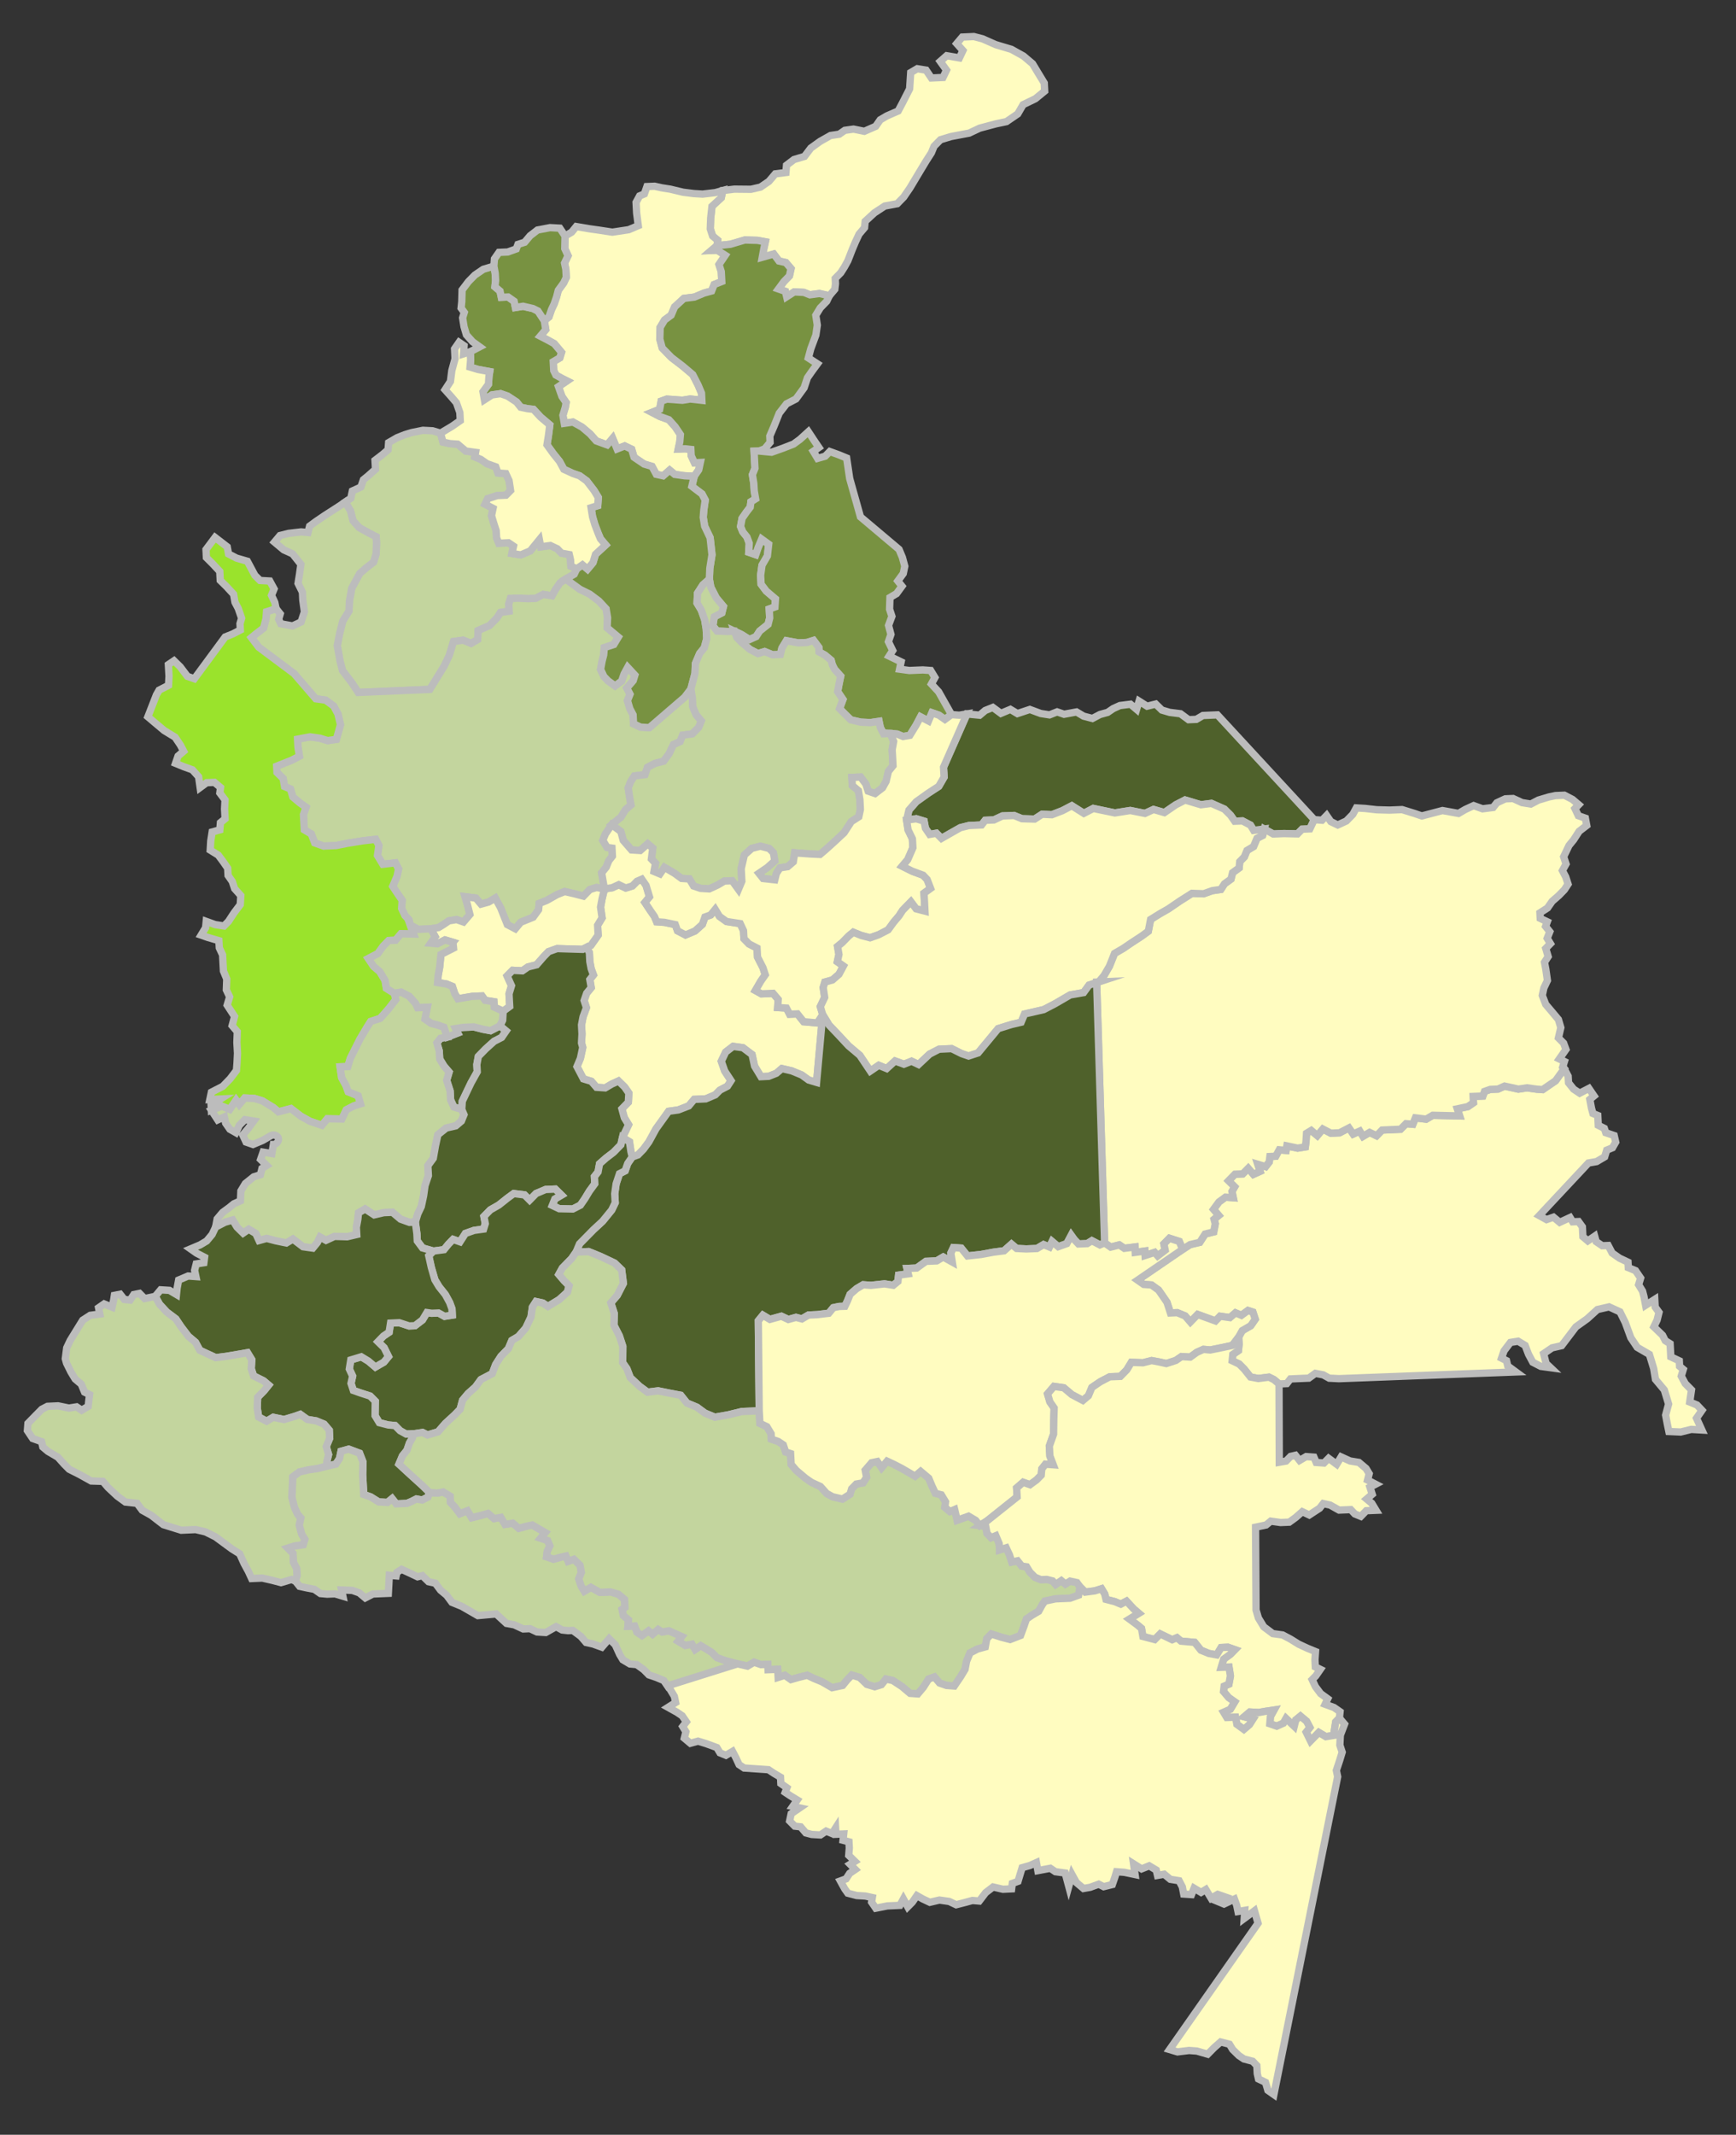
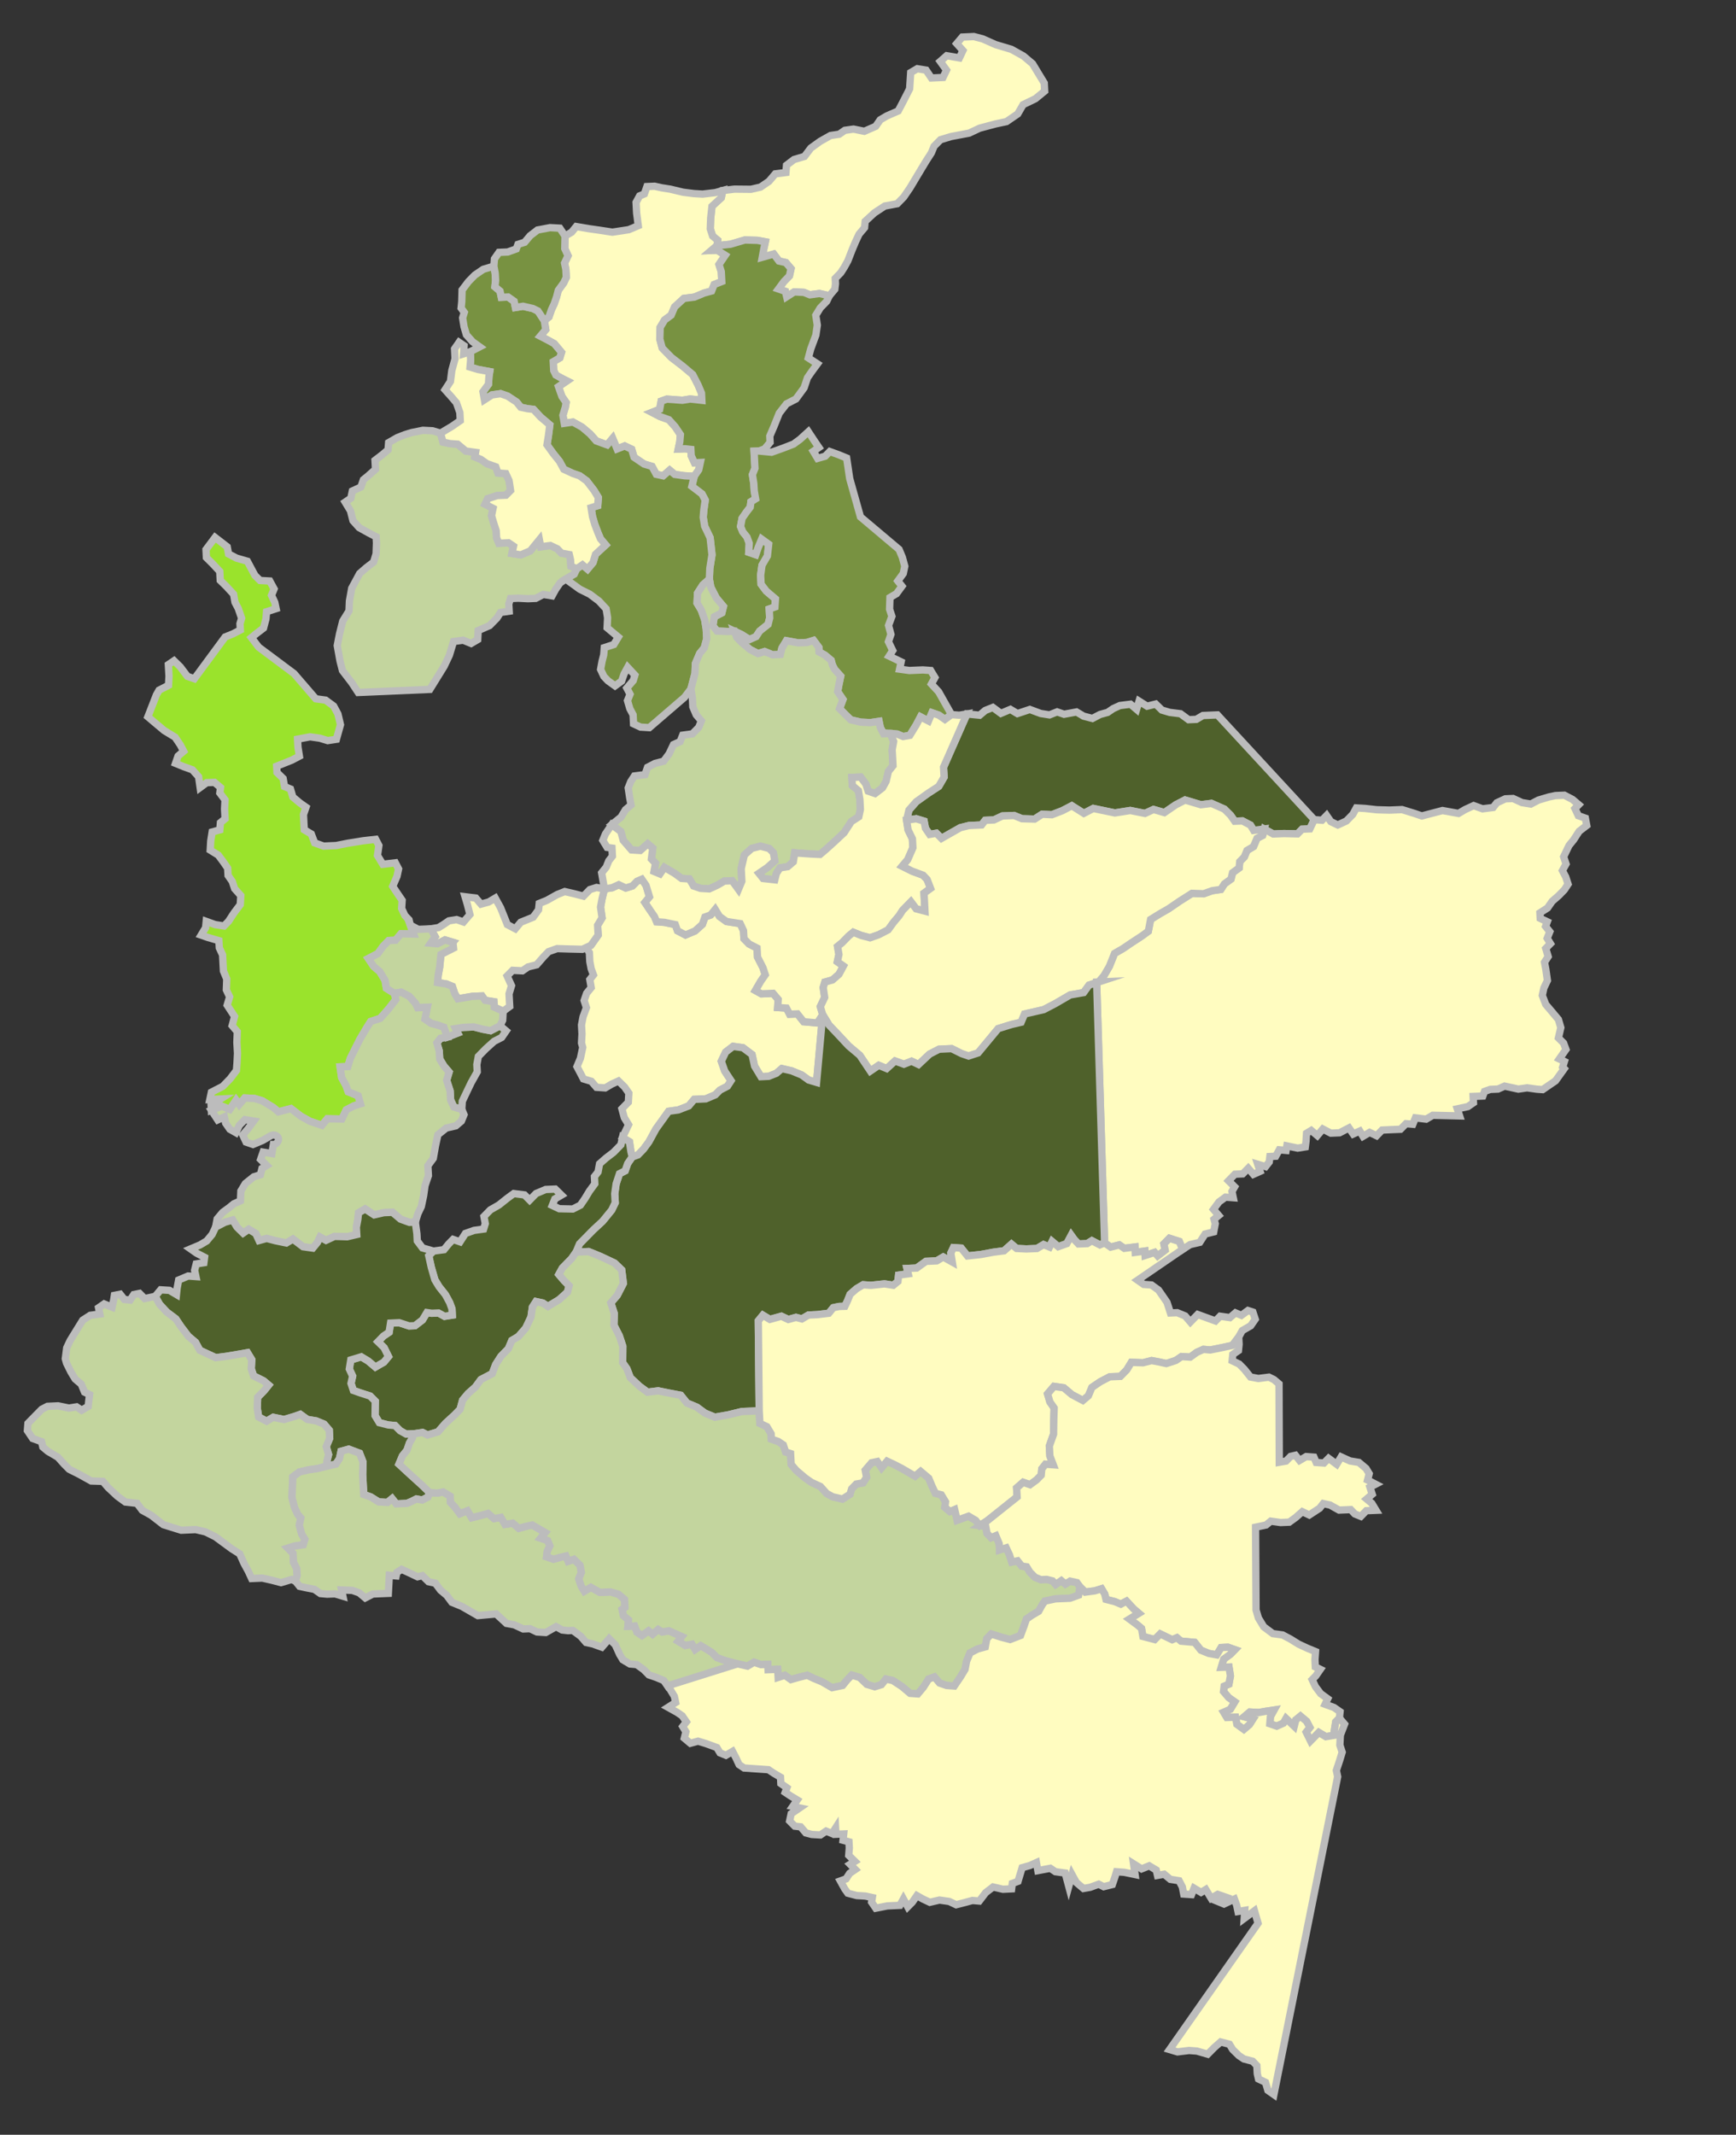
<svg xmlns="http://www.w3.org/2000/svg" version="1.1" id="Capa_1" x="0px" y="0px" width="475px" height="584px" viewBox="0 0 475 584" enable-background="new 0 0 475 584" xml:space="preserve">
  <rect x="0" y="0" width="475" height="584" fill="#333333" stroke="none" />
  <polygon fill="#C3D59E" stroke="#BCBCBC" stroke-width="2" stroke-miterlimit="10" points="120.539,118.497 121.208,120.938   123.081,121.351 125.221,121.508 127.439,123.381 130.126,123.759 129.915,124.986 131.553,125.666 133.203,126.825   135.645,127.706 136.258,129.4 138.398,129.557 139.291,131.485 139.703,134.184 138.443,135.466 136.057,135.565 133.449,136.424   132.724,137.929 134.909,139.066 134.485,141.062 135.132,143.247 135.768,145.187 135.879,147.149 136.481,148.61 139.134,148.487   140.506,149.412 140.082,151.408 142.49,151.798 145.088,150.695 147.585,147.64 147.953,149.59 150.584,149.234 152.49,150.125   153.627,151.318 155.768,151.708 156.114,153.18 156.203,154.897 157.831,155.577 157.117,157.071 154.798,158.409 153.249,159.457   152.022,161.241 151.052,163.003 148.644,162.612 146.581,163.693 144.452,163.783 141.788,163.648 139.669,163.738   139.212,165.232 139.324,167.205 136.95,167.551 135.969,169.078 133.951,171.129 130.84,172.49 130.706,174.965 128.9,176.024   126.726,175.132 124.095,175.5 122.958,179.245 121.531,182.255 117.617,188.588 98.007,189.436 96.268,186.793 93.705,183.449   93.024,180.773 92.277,176.615 92.901,173.393 93.782,169.903 95.499,167.116 95.61,164.407 96.235,160.929 98.409,156.893   100.182,155.343 102.222,153.771 102.902,151.53 103.014,148.565 102.924,146.848 100.739,145.711 98.275,144.34 96.581,142.444   95.9,139.758 94.451,137.361 95.99,136.312 96.413,134.317 98.743,133.236 99.435,131.24 100.717,130.192 102.746,128.386   102.612,125.922 104.652,124.361 106.179,123.057 106.336,121.084 108.654,119.746 110.739,118.921 112.567,118.352   115.723,117.717 118.376,117.851 " />
-   <polygon fill="#C3D59E" stroke="#BCBCBC" stroke-width="2" stroke-miterlimit="10" points="189.448,190.918 189.57,193.371   190.496,195.545 191.9,197.206 191.198,198.968 189.437,200.762 186.795,201.119 186.092,202.88 184.275,203.694 183.082,206.203   181.588,208.242 179.236,208.845 177.174,209.915 176.482,211.911 173.583,212.278 172.591,213.806 171.889,215.556   172.302,218.254 172.669,220.205 171.142,221.51 169.927,223.527 167.374,225.601 165.657,228.143 164.943,229.894 166.113,231.822   167.452,232.012 167.563,234.219 166.571,235.49 165.869,237.241 164.62,238.779 164.999,240.975 165.389,243.183 163.237,242.781   161.409,243.35 159.647,245.156 157.217,244.52 154.531,243.896 152.457,244.721 149.614,246.315 147.541,247.152 147.362,248.879   145.879,250.919 142.49,252.291 140.996,254.086 138.811,252.938 136.972,248.344 135.511,245.691 133.705,246.761 131.609,247.341   130.193,245.679 127.25,245.312 127.896,247.496 128.577,250.183 126.826,252.224 124.931,251.566 122.824,251.912 121.285,252.96   119.992,253.751 117.896,254.097 114.452,254.242 112.267,253.104 111.921,251.644 110.795,250.462 109.892,248.523   110.037,246.304 108.889,244.632 107.451,242.469 108.632,239.715 109.056,237.719 108.175,236.036 104.741,236.437 103.281,234.03   103.671,231.298 102.79,229.615 99.356,230.005 95.143,230.685 91.987,231.309 88.543,231.465 86.101,230.584 85.176,228.155   83.258,227.006 83.146,225.044 83.035,222.836 83.726,220.829 82.076,219.67 80.125,218.031 79.479,215.847 77.851,215.166   77.472,212.97 75.788,211.32 75.7,209.603 79.858,207.941 81.92,206.86 81.53,204.419 81.418,202.211 84.841,201.565   87.506,201.944 89.668,202.602 92.043,202.245 93.158,198.254 92.467,195.333 91.296,193.159 89.088,191.532 86.401,191.164   80.46,184.273 70.783,177.049 68.788,174.43 70.069,173.381 72.109,171.82 72.767,169.334 72.935,167.35 75.543,166.503   76.68,167.93 76.235,169.423 76.825,170.639 80.047,171.23 82.377,170.148 83.292,167.395 82.857,164.217 82.746,161.999   81.553,159.591 81.954,157.105 82.333,154.384 80.059,151.52 77.617,150.404 75.108,148.297 76.613,146.502 78.965,145.912   82.399,145.51 84.273,145.678 84.707,143.938 86.491,142.623 88.81,141.051 90.861,139.735 92.913,138.409 94.451,137.361   95.9,139.758 96.581,142.444 98.275,144.34 100.739,145.711 102.924,146.848 103.014,148.565 102.902,151.53 102.222,153.771   100.182,155.343 98.409,156.893 96.235,160.929 95.61,164.407 95.499,167.116 93.782,169.903 92.901,173.393 92.277,176.615   93.024,180.773 93.705,183.449 96.268,186.793 98.007,189.436 117.617,188.588 121.531,182.255 122.958,179.245 124.095,175.5   126.726,175.132 128.9,176.024 130.706,174.965 130.84,172.49 133.951,171.129 135.969,169.078 136.95,167.551 139.324,167.205   139.212,165.232 139.669,163.738 141.788,163.648 144.452,163.783 146.581,163.693 148.644,162.612 151.052,163.003   152.022,161.241 153.249,159.457 154.798,158.409 158.655,161.196 161.387,162.556 163.873,164.418 165.846,166.559 166.247,169   166.113,171.72 167.507,172.891 169.179,174.284 167.954,176.314 165.344,177.172 165.188,179.146 164.743,180.884 164.331,183.125   165.233,185.054 166.359,186.236 168.288,187.629 170.083,186.325 170.774,184.329 171.744,182.556 173.717,184.686 173.26,186.191   171.51,188.232 172.391,189.915 171.688,191.665 172.334,193.861 173.227,195.545 173.349,198.009 175.255,198.912 177.664,199.057   187.307,190.751 189.046,188.465 " />
  <polygon fill="#4F612B" stroke="#BCBCBC" stroke-width="2" stroke-miterlimit="10" points="136.815,280.619 134.229,281.957   132.088,281.556 129.669,280.931 126.76,281.054 124.642,281.389 125.244,282.592 122.378,283.707 120.539,284.03 119.536,285.301   120.182,287.487 120.304,289.705 121.464,291.623 122.88,293.283 122.211,295.535 123.159,298.445 123.293,300.908 124.184,302.839   126.347,303.484 126.492,301.266 127.451,299.248 128.889,296.238 130.583,293.204 130.472,291.232 130.885,289.002 132.903,286.94   135.188,284.878 137.262,283.808 138.488,282.024 " />
  <polygon fill="#FFFCC0" stroke="#BCBCBC" stroke-width="2" stroke-miterlimit="10" points="223.428,296.104 221.266,295.457   219.337,294.064 216.617,292.949 213.93,292.325 212.414,293.619 210.329,294.443 208.21,294.544 206.46,291.656 205.769,288.49   203.271,286.617 200.596,286.25 198.556,287.81 197.363,290.33 198.299,292.994 200.028,295.636 199.046,297.152 196.984,298.223   195.724,299.504 193.115,300.607 189.938,300.753 188.445,302.538 185.59,303.641 182.948,304.01 179.481,308.836 177.552,312.371   176.059,314.398 174.553,315.948 172.981,316.506 172.635,315.046 172.234,312.348 170.317,311.199 171.989,307.676   170.818,305.759 170.161,303.328 171.922,301.521 172.067,299.047 170.908,297.375 169.224,295.727 167.407,296.55 165.601,297.609   163.216,297.453 161.799,295.803 159.637,295.154 157.864,291.779 158.812,289.526 159.447,286.539 159.112,285.324   159.247,282.849 159.112,280.396 159.536,278.167 160.461,275.658 159.826,273.718 160.517,271.711 161.766,270.184   161.387,267.976 162.379,266.706 161.755,265.011 161.387,263.061 161.264,260.596 160.395,259.248 161.688,258.612   163.661,255.814 163.517,253.115 164.743,251.087 164.319,248.155 164.731,245.914 165.389,243.183 167.496,242.848   169.303,242.023 171.22,242.926 173.048,242.357 174.308,241.076 175.602,240.518 176.761,242.201 177.719,245.356 176.471,246.883   177.909,249.047 179.068,250.718 179.67,252.168 181.811,252.324 184.765,252.938 185.378,254.632 187.563,255.77 190.161,254.677   192.19,252.859 192.881,250.864 194.442,250.306 195.69,248.768 196.861,250.697 198.79,252.09 202.536,252.669 203.439,254.598   203.562,256.806 204.956,258.233 207.141,259.358 207.274,261.822 208.757,264.721 209.393,266.661 208.155,268.434   206.695,270.965 208.333,271.879 211.521,271.745 212.927,273.406 212.781,275.625 215.178,275.77 216.06,277.453 218.188,277.364   219.894,279.504 223.629,279.839 225.101,277.564 " />
  <polygon fill="#4F612B" stroke="#BCBCBC" stroke-width="2" stroke-miterlimit="10" points="248.055,224.353 248.701,221.61   250.709,219.313 254.031,216.95 256.861,215.111 258.323,212.58 258.166,209.87 264.577,195.311 268.045,195.656 269.572,194.363   271.656,193.527 273.864,195.155 276.462,194.062 278.38,195.21 281.779,194.084 284.757,195.188 287.163,195.567 289.25,194.742   291.145,195.399 294.557,194.764 296.484,195.912 298.904,196.548 300.967,195.467 303.062,194.887 304.602,193.839   306.418,193.014 309.328,192.646 310.989,194.051 311.668,191.81 313.865,193.192 316.229,192.602 317.912,194.251 320.062,194.887   323.007,195.255 325.215,196.882 327.333,196.793 329.139,195.734 333.107,195.567 359.598,224.23 358.402,226.75 356.284,226.838   355.025,228.121 351.303,228.032 348.38,228.155 346.195,227.017 343.02,227.162 342.148,225.724 339.953,224.576 337.846,224.664   336.686,223.003 335.002,221.342 331.468,219.781 328.57,220.149 324.256,218.856 321.67,220.194 318.592,222.301 315.628,221.442   313.285,222.524 309.261,221.722 305.059,222.39 302.093,221.777 299.148,221.164 296.562,222.501 293.264,220.428 290.675,221.777   287.811,222.881 285.146,222.748 283.096,224.074 279.639,223.974 277.465,223.093 274.288,223.215 271.945,224.308   269.562,224.408 268.579,225.679 265.123,225.835 262.771,226.426 259.928,228.032 257.609,229.358 256.216,227.943   254.365,228.265 253.217,226.593 252.85,224.642 250.697,223.985 " />
-   <polygon fill="#FFFCC0" stroke="#BCBCBC" stroke-width="2" stroke-miterlimit="10" points="427.992,292.357 429.074,294.409   429.175,296.205 430.557,297.943 432.229,299.059 434.749,297.753 436.153,299.807 435.005,300.753 435.451,303.127   435.853,304.611 437.179,305.146 437.312,307.844 438.973,308.68 439.364,309.863 441.672,310.652 442.085,312.447 441.202,313.987   439.619,314.644 439.062,316.473 436.867,317.767 434.626,318.156 421.17,332.538 423.164,333.641 425.06,332.972 426.767,334.389   429.598,333.073 430.311,334.243 431.917,334.176 432.966,335.626 433.108,338.312 434.459,339.461 436.331,338.18 436.743,339.673   438.404,340.787 440.033,340.722 441.103,342.772 443.121,344.188 445.45,345.291 445.529,346.785 447.514,347.6 448.907,349.64   448.349,351.456 449.431,353.207 449.82,354.7 450.268,357.076 452.775,355.471 452.887,357.566 453.936,359.017 453.4,361.146   452.519,362.973 454.906,365.28 455.642,366.752 456.967,367.589 457.067,369.382 457.157,371.179 459.487,372.271 459.564,373.775   460.58,374.624 460.021,376.452 461.115,378.503 462.82,380.231 462.341,383.543 464.324,384.356 465.696,385.806 464.192,387.968   465.664,391.2 462.741,391.033 459.865,391.747 456.633,391.604 456.198,389.518 455.741,387.132 456.556,384.1 455.385,380.252   452.965,377.354 452.475,374.378 451.304,370.521 447.971,368.581 446.22,365.949 444.704,361.814 443.254,358.881 440.267,357.51   437.078,358.247 434.302,360.766 431.181,362.995 427.289,368.124 424.671,368.726 422.361,370.308 423.043,372.995 424.27,374.155   421.582,373.788 419.397,372.661 418.227,370.487 417.301,368.057 415.384,366.908 413.277,367.242 411.537,369.54 410.845,371.536   412.206,372.227 412.552,373.688 414.76,375.314 366.354,377.154 363.688,377.021 362.048,376.106 359.908,375.703 358.113,377.01   355.729,377.109 353.075,377.231 352.082,378.503 349.963,378.593 348.582,377.422 347.212,376.741 344.312,377.109   342.159,376.708 340.455,374.567 339.051,373.152 337.143,372.248 337.32,370.521 338.859,369.472 339.039,367.746 338.928,365.76   339.896,364.01 342.217,362.672 343.453,360.889 342.816,358.949 341.471,358.513 339.673,359.829 338.046,359.148 336.531,360.453   333.844,360.074 332.583,361.368 327.712,359.596 325.704,361.657 324.277,359.996 322.115,359.105 320.253,359.183   319.305,356.262 318.158,354.589 316.998,352.917 315.068,351.523 312.93,351.368 311.277,350.208 323.586,341.79 325.639,340.476   328.271,339.862 329.74,337.588 332.093,336.998 332.518,334.768 332.184,333.541 333.452,332.504 332.036,330.843 333.52,328.814   335.314,327.498 337.443,327.654 337.088,325.938 337.812,324.679 336.141,323.027 337.9,321.222 340.02,321.133 341.535,319.594   342.952,321.255 344.77,320.441 344.133,318.502 346.286,319.147 347.289,317.867 347.467,316.384 349.061,316.306 350.031,314.544   351.902,314.712 352.104,313.474 355.059,314.087 357.154,313.752 357.346,312.259 357.488,310.028 358.782,309.248   360.441,310.652 361.948,308.859 364.135,309.995 366.52,309.896 369.105,308.557 370.255,310.229 372.07,309.416 372.941,310.853   374.747,309.784 376.652,310.698 378.159,309.147 380.544,309.037 383.197,308.925 384.713,307.397 386.575,307.554   387.277,305.805 390.221,306.161 392.025,305.102 399.373,305.277 398.738,303.34 401.626,302.727 403.165,301.668 403.076,299.95   405.729,299.84 406.188,298.578 407.757,298.021 409.876,297.932 411.682,297.119 413.578,297.531 415.45,297.943 417.826,297.588   420.501,297.966 422.096,298.078 425.629,295.658 " />
  <polygon fill="#FFFCC0" stroke="#BCBCBC" stroke-width="2" stroke-miterlimit="10" points="427.58,291.913 428.049,290.385   426.655,289.693 428.471,287.096 427.836,285.368 426.409,283.93 427.067,281.132 426.409,278.902 424.38,276.472 422.942,274.777   421.994,272.313 422.429,270.285 423.399,268.233 422.976,265.234 422.597,263.238 423.601,261.688 422.942,259.459   424.224,258.144 423.332,256.684 424.058,254.888 422.897,253.428 423.364,252.157 421.427,251.231 421.349,249.726   423.433,248.389 424.693,246.572 426.509,244.988 428.049,243.405 429.051,241.867 428.404,239.883 427.502,238.166   428.494,236.359 427.836,234.375 429.308,231.298 430.579,229.737 432.083,227.407 434.157,225.813 433.79,223.828 431.86,223.148   430.936,221.187 431.961,220.139 430.268,218.701 428.037,217.541 425.606,217.641 423.801,218.02 420.935,218.878 418.862,219.96   416.454,219.57 414.001,218.444 411.883,218.533 409.554,219.614 408.55,220.896 405.651,221.264 403.22,220.384 400.879,221.465   399.073,222.524 394.691,221.732 389.027,223.215 387.121,222.558 383.621,221.476 380.177,221.621 376.719,221.521   373.511,221.164 371.113,221.019 370.143,222.792 368.381,224.598 366.039,225.679 364.145,224.776 362.984,223.093   361.727,224.386 359.598,224.23 358.402,226.75 356.284,226.838 355.025,228.121 351.303,228.032 348.38,228.155 345.918,226.783   345.48,228.533 343.932,229.336 342.984,231.587 341.191,232.659 340.477,234.408 339.217,235.702 339.051,237.43 337.254,238.734   336.82,240.484 335.025,241.789 334.045,243.316 331.669,243.662 329.328,244.498 326.141,244.387 322.796,246.504 319.719,248.611   317.4,249.938 314.824,251.532 314.198,254.754 312.416,256.059 309.584,257.91 307.275,259.481 304.958,260.819 303.555,264.331   302.093,266.851 300.062,268.657 302.236,340.007 303.898,341.166 306.252,340.564 307.633,341.501 310.543,341.133   310.621,342.604 313.252,342.248 313.318,343.463 315.93,342.615 316.773,343.575 318.814,342.003 318.469,340.286 319.975,338.747   322.672,339.617 323.586,341.79 325.639,340.476 328.271,339.862 329.74,337.588 332.093,336.998 332.518,334.768 332.184,333.541   333.452,332.504 332.036,330.843 333.52,328.814 335.314,327.498 337.443,327.654 337.088,325.938 337.812,324.679 336.141,323.027   337.9,321.222 340.02,321.133 341.535,319.594 342.952,321.255 344.77,320.441 344.133,318.502 346.286,319.147 347.289,317.867   347.467,316.384 349.061,316.306 350.031,314.544 351.902,314.712 352.104,313.474 355.059,314.087 357.154,313.752   357.346,312.259 357.488,310.028 358.782,309.248 360.441,310.652 361.948,308.859 364.135,309.995 366.52,309.896 369.105,308.557   370.255,310.229 372.07,309.416 372.941,310.853 374.747,309.784 376.652,310.698 378.159,309.147 380.544,309.037 383.197,308.925   384.713,307.397 386.575,307.554 387.277,305.805 390.221,306.161 392.025,305.102 399.373,305.277 398.738,303.34 401.626,302.727   403.165,301.668 403.076,299.95 405.729,299.84 406.188,298.578 407.757,298.021 409.876,297.932 411.682,297.119 413.578,297.531   415.45,297.943 417.826,297.588 420.501,297.966 422.096,298.078 425.629,295.658 427.992,292.357 " />
  <polygon fill="#FFFCC0" stroke="#BCBCBC" stroke-width="2" stroke-miterlimit="10" points="226.918,80.916 228.423,79.131   228.601,77.638 228.535,76.167 230.039,74.628 231.021,73.101 231.991,71.339 233.161,68.329 234.109,66.077 235.057,64.059   236.561,62.276 236.729,60.547 239.262,58.218 242.091,56.367 245.502,55.731 247.266,53.925 248.992,51.395 252.17,46.088   253.396,44.059 254.855,41.784 255.568,40.022 257.33,38.229 260.207,37.358 265.191,36.411 268.057,35.062 272.504,33.88   275.393,33.267 278.471,31.16 279.93,28.64 283.296,27.012 285.838,24.928 285.727,22.721 283.977,19.844 282.527,17.436   280.029,15.329 276.74,13.501 272.427,12.208 268.881,10.636 266.461,10 263.283,10.145 261.779,11.929 263.473,13.824   262.516,15.842 259.036,15.24 257.264,16.801 258.98,19.187 258.021,21.193 254.846,21.338 253.396,19.187 250.986,18.796   249.182,19.855 248.891,24.304 246.964,28.083 245.76,30.357 242.648,31.717 240.843,32.776 239.604,34.56 236.495,35.92   233.529,35.318 231.165,35.652 229.626,36.712 227.252,37.069 224.421,38.663 221.856,40.502 220.128,42.788 217.252,43.646   215.201,45.208 215.044,47.191 212.135,47.56 210.396,49.611 208.088,51.183 205.468,51.785 200.942,51.74 197.776,52.12   197.341,54.104 194.81,56.434 194.453,59.656 194.342,62.621 194.977,64.561 196.371,65.732 196.181,67.214 199.882,66.813   203.807,65.653 207.263,65.753 209.403,66.155 208.979,68.14 208.567,70.38 211.711,69.5 213.138,71.406 215.022,71.83   216.438,73.491 216.003,75.476 214.499,77.025 213.004,79.054 214.9,79.711 215.245,81.184 217.308,79.856 219.961,79.99   221.6,80.648 224.231,80.291 " />
  <polygon fill="#FFFCC0" stroke="#BCBCBC" stroke-width="2" stroke-miterlimit="10" points="194.665,68.507 196.249,68.44   198.444,69.833 196.728,72.365 197.352,74.305 197.497,77.014 195.412,77.839 194.71,79.601 192.614,80.18 190.016,81.272   187.118,81.64 184.587,83.971 183.639,86.223 181.844,87.538 180.629,89.567 180.54,92.767 181.198,95.208 183.729,97.806   186.772,100.136 189.548,102.478 191.031,105.375 191.945,107.55 192.045,109.511 188.834,109.155 186.727,109.5 182.469,109.188   180.907,109.746 180.495,111.987 178.411,112.812 180.596,113.949 183.026,114.829 184.721,116.725 186.17,118.887 186.003,120.861   185.59,122.846 187.441,122.767 189.035,122.946 189.124,124.663 190.027,126.602 191.622,126.524 191.187,128.52 189.96,130.292   187.296,130.158 184.62,129.78 183.227,128.62 181.454,130.17 179.57,129.757 178.399,127.594 176.237,126.948 173.483,125.086   172.836,122.901 170.93,121.998 168.845,122.823 167.63,119.924 166.136,121.708 163.148,120.616 161.454,118.709 159.235,116.836   156.771,115.465 154.397,115.811 154.018,113.614 154.686,111.362 154.898,110.125 153.75,108.453 152.802,105.777 155.11,104.205   153.75,103.525 152.1,102.61 151.509,101.396 151.375,98.942 153.182,97.884 153.639,96.39 151.654,94.015 150.004,93.101   147.819,91.963 149.324,90.169 148.934,87.716 150.205,86.69 150.896,84.684 151.61,83.179 152.301,81.184 152.747,79.433   154.229,77.393 154.942,75.888 154.82,73.669 154.464,71.964 155.422,69.957 154.531,68.017 154.608,64.572 156.415,63.513   157.663,61.975 161.142,62.565 163.817,62.944 167.563,63.513 172.045,62.833 174.643,61.729 174.196,58.307 174.041,55.363   175.01,53.591 176.315,53.044 177.006,51.038 179.125,50.949 181.009,51.372 183.416,51.751 186.906,52.587 189.849,52.956   192.246,53.1 195.68,52.698 197.776,52.12 197.341,54.104 194.81,56.434 194.453,59.656 194.342,62.621 194.977,64.561   196.371,65.732 196.181,67.214 " />
  <polygon fill="#789241" stroke="#BCBCBC" stroke-width="2" stroke-miterlimit="10" points="189.96,130.292 191.187,128.52   191.622,126.524 190.027,126.602 189.124,124.663 189.035,122.946 187.441,122.767 185.59,122.846 186.003,120.861 186.17,118.887   184.721,116.725 183.026,114.829 180.596,113.949 178.411,112.812 180.495,111.987 180.907,109.746 182.469,109.188 186.727,109.5   188.834,109.155 192.045,109.511 191.945,107.55 191.031,105.375 189.548,102.478 186.772,100.136 183.729,97.806 181.198,95.208   180.54,92.767 180.629,89.567 181.844,87.538 183.639,86.223 184.587,83.971 187.118,81.64 190.016,81.272 192.614,80.18   194.71,79.601 195.412,77.839 197.497,77.014 197.352,74.305 196.728,72.365 198.444,69.833 196.249,68.44 194.665,68.507   196.181,67.214 199.882,66.813 203.807,65.653 207.263,65.753 209.403,66.155 208.979,68.14 208.567,70.38 211.711,69.5   213.138,71.406 215.022,71.83 216.438,73.491 216.003,75.476 214.499,77.025 213.004,79.054 214.9,79.711 215.245,81.184   217.308,79.856 219.961,79.99 221.6,80.648 224.231,80.291 226.918,80.916 226.204,82.421 224.443,84.227 223.216,86.245   223.629,88.943 223.239,91.663 221.846,95.42 221.176,97.917 223.663,99.534 222.168,101.563 220.931,103.346 220.017,106.089   217.787,109.144 215.201,110.481 213.216,113.035 211.812,116.546 210.63,119.3 210.708,121.028 209.214,122.812 207.653,123.381   206.327,123.436 206.427,125.398 206.571,128.107 205.87,129.857 206.259,132.299 206.371,134.261 206.75,136.469 205.468,137.26   205.278,138.743 204.286,140.025 203.049,141.798 202.636,144.028 203.239,145.488 204.386,146.915 205,148.61 204.866,151.074   206.761,151.731 207.452,149.735 208.4,147.483 210.329,148.877 209.972,152.088 208.5,154.619 208.121,157.35 208.244,159.802   209.682,161.709 212.18,163.828 212.035,166.046 210.474,166.604 210.596,169.067 210.162,170.807 207.865,172.634 206.884,174.151   205.067,174.965 202.87,173.582 200.964,172.679 199.113,172.757 196.181,172.634 195.044,171.208 195.445,168.732 197.508,167.651   197.943,165.912 195.97,163.538 194.487,160.639 194.097,158.442 194.22,155.477 194.81,151.765 194.297,147.104 192.803,143.961   192.413,141.519 192.569,139.534 192.959,136.814 192.068,135.131 189.303,133.035 " />
  <polygon fill="#789241" stroke="#BCBCBC" stroke-width="2" stroke-miterlimit="10" points="201.589,174.374 202.982,175.801   205.211,177.674 207.397,178.8 209.226,178.242 211.399,179.134 213.517,179.034 213.952,177.294 215.178,175.277 218.4,175.867   220.786,175.767 222.614,175.199 224.042,177.105 224.097,178.332 225.747,179.245 227.42,180.65 227.743,181.876 228.345,183.081   230.028,184.976 229.605,186.96 229.192,189.201 230.642,191.353 229.705,193.861 231.11,195.277 232.793,196.927 235.48,197.551   238.146,197.686 240.52,197.329 240.876,199.045 241.757,200.729 243.607,200.65 245.48,200.818 247.107,201.486 248.947,201.164   250.664,198.376 251.868,196.102 254.053,197.239 255.001,194.987 256.886,195.645 258.546,196.805 260.341,195.489   256.818,189.246 254.846,187.117 255.814,185.343 254.654,183.426 252.516,183.27 248.812,183.426 246.139,183.059 246.562,181.062   243.284,179.479 244.266,177.964 243.084,175.544 243.773,173.549 243.116,171.107 244.041,168.61 243.404,166.659 243.508,163.459   245.302,162.4 246.796,160.36 245.657,158.933 247.143,156.904 247.564,154.909 246.906,152.478 245.992,150.292 235.435,141.396   232.492,130.928 231.656,125.298 229.482,124.406 227.051,123.525 225.781,124.808 223.696,125.398 222.537,123.469   224.063,122.421 222.916,120.749 221.176,118.107 218.902,120.181 217.118,121.485 214.253,122.6 211.12,123.714 207.653,123.381   206.327,123.436 206.427,125.398 206.571,128.107 205.87,129.857 206.259,132.299 206.371,134.261 206.75,136.469 205.468,137.26   205.278,138.743 204.286,140.025 203.049,141.798 202.636,144.028 203.239,145.488 204.386,146.915 205,148.61 204.866,151.074   206.761,151.731 207.452,149.735 208.4,147.483 210.329,148.877 209.972,152.088 208.5,154.619 208.121,157.35 208.244,159.802   209.682,161.709 212.18,163.828 212.035,166.046 210.474,166.604 210.596,169.067 210.162,170.807 207.865,172.634 206.884,174.151   205.067,174.965 202.87,173.582 200.964,172.679 " />
  <polygon fill="#789241" stroke="#BCBCBC" stroke-width="2" stroke-miterlimit="10" points="132.245,73.669 129.937,75.241   128.175,77.036 126.436,79.333 126.347,82.533 126.169,84.271 127.038,85.464 126.581,86.958 126.971,89.4 127.618,91.596   129.312,93.492 131.241,94.885 128.666,96.222 128.778,98.441 128.61,100.415 130.784,101.072 133.995,101.664 133.794,102.912   133.649,105.119 132.155,107.17 132.545,109.367 134.597,108.04 136.972,107.694 138.867,108.353 141.342,109.98 142.479,111.407   144.363,111.809 145.958,111.987 147.931,114.116 150.439,116.234 150.06,119.2 149.659,121.686 151.375,124.071 153.092,126.212   154.263,128.375 156.715,129.512 158.61,130.17 160.539,131.563 162.546,134.184 163.706,136.101 163.549,138.33 161.733,138.899   162.123,141.341 162.769,143.537 163.694,145.956 164.308,147.405 165.724,149.078 162.937,151.653 162.256,153.905   160.762,155.689 159.369,154.518 157.831,155.577 157.117,157.071 154.798,158.409 158.655,161.196 161.387,162.556   163.873,164.418 165.846,166.559 166.247,169 166.113,171.72 167.507,172.891 169.179,174.284 167.954,176.314 165.344,177.172   165.188,179.146 164.743,180.884 164.331,183.125 165.233,185.054 166.359,186.236 168.288,187.629 170.083,186.325   170.774,184.329 171.744,182.556 173.717,184.686 173.26,186.191 171.51,188.232 172.391,189.915 171.688,191.665 172.334,193.861   173.227,195.545 173.349,198.009 175.255,198.912 177.664,199.057 187.307,190.751 189.046,188.465 190.161,184.229 190.273,181.52   191.454,178.755 192.703,177.228 193.372,174.73 193.227,172.021 192.826,169.58 191.889,166.916 190.729,164.987 190.853,162.277   192.324,160.003 194.097,158.442 194.22,155.477 194.81,151.765 194.297,147.104 192.803,143.961 192.413,141.519 192.569,139.534   192.959,136.814 192.068,135.131 189.303,133.035 189.96,130.292 187.296,130.158 184.62,129.78 183.227,128.62 181.454,130.17   179.57,129.757 178.399,127.594 176.237,126.948 173.483,125.086 172.836,122.901 170.93,121.998 168.845,122.823 167.63,119.924   166.136,121.708 163.148,120.616 161.454,118.709 159.235,116.836 156.771,115.465 154.397,115.811 154.018,113.614   154.686,111.362 154.898,110.125 153.75,108.453 152.802,105.777 155.11,104.205 153.75,103.525 152.1,102.61 151.509,101.396   151.375,98.942 153.182,97.884 153.639,96.39 151.654,94.015 150.004,93.101 147.819,91.963 149.324,90.169 148.934,87.716   147.195,85.085 145.824,84.406 143.137,83.781 141.029,84.115 140.673,82.41 139.023,81.25 137.172,81.328 136.815,79.623   135.422,78.452 135.601,76.724 135.489,74.75 135.132,72.8 " />
  <polygon fill="#FFFCC0" stroke="#BCBCBC" stroke-width="2" stroke-miterlimit="10" points="156.114,153.18 155.768,151.708   153.627,151.318 152.49,150.125 150.584,149.234 147.953,149.59 147.585,147.64 145.088,150.695 142.49,151.798 140.082,151.408   140.506,149.412 139.134,148.487 136.481,148.61 135.879,147.149 135.768,145.187 135.132,143.247 134.485,141.062 134.909,139.066   132.724,137.929 133.449,136.424 136.057,135.565 138.443,135.466 139.703,134.184 139.291,131.485 138.398,129.557 136.258,129.4   135.645,127.706 133.203,126.825 131.553,125.666 129.915,124.986 130.126,123.759 127.439,123.381 125.221,121.508   123.081,121.351 121.208,120.938 120.539,118.497 123.638,116.647 125.935,115.064 125.823,112.855 124.886,110.192 123.471,108.52   121.776,106.624 123.248,104.35 123.626,101.373 124.507,98.129 124.374,95.431 125.611,93.647 126.983,94.584 126.837,96.802   128.666,96.222 128.778,98.441 128.61,100.415 130.784,101.072 133.995,101.664 133.794,102.912 133.649,105.119 132.155,107.17   132.545,109.367 134.597,108.04 136.972,107.694 138.867,108.353 141.342,109.98 142.479,111.407 144.363,111.809 145.958,111.987   147.931,114.116 150.439,116.234 150.06,119.2 149.659,121.686 151.375,124.071 153.092,126.212 154.263,128.375 156.715,129.512   158.61,130.17 160.539,131.563 162.546,134.184 163.706,136.101 163.549,138.33 161.733,138.899 162.123,141.341 162.769,143.537   163.694,145.956 164.308,147.405 165.724,149.078 162.937,151.653 162.256,153.905 160.762,155.689 159.369,154.518   157.831,155.577 156.203,154.897 " />
  <polygon fill="#FFFCC0" stroke="#BCBCBC" stroke-width="2" stroke-miterlimit="10" points="165.389,243.183 163.237,242.781   161.409,243.35 159.647,245.156 157.217,244.52 154.531,243.896 152.457,244.721 149.614,246.315 147.541,247.152 147.362,248.879   145.879,250.919 142.49,252.291 140.996,254.086 138.811,252.938 136.972,248.344 135.511,245.691 133.705,246.761 131.609,247.341   130.193,245.679 127.25,245.312 127.896,247.496 128.577,250.183 126.826,252.224 124.931,251.566 122.824,251.912 121.285,252.96   119.992,253.751 117.896,254.097 119.067,256.26 117.83,258.032 119.702,258.199 121.765,257.129 123.927,257.775 122.178,259.816   120.65,261.109 120.472,262.848 120.304,264.576 119.892,266.806 119.736,268.791 122.144,269.181 123.771,269.85 124.408,271.79   125.276,273.239 129.223,272.569 131.877,272.458 132.735,273.652 135.144,274.042 135.232,275.514 137.674,276.639   139.469,275.323 139.369,273.607 139.279,271.89 139.959,269.649 138.755,266.984 140.271,265.446 142.937,265.58 144.463,264.521   146.827,263.93 148.833,261.633 150.093,260.339 152.435,259.503 155.634,259.604 159.347,259.694 161.688,258.612 163.661,255.814   163.517,253.115 164.743,251.087 164.319,248.155 164.731,245.914 " />
  <polygon fill="#9AE32C" stroke="#BCBCBC" stroke-width="2" stroke-miterlimit="10" points="112.267,253.104 111.921,251.644   110.795,250.462 109.892,248.523 110.037,246.304 108.889,244.632 107.451,242.469 108.632,239.715 109.056,237.719   108.175,236.036 104.741,236.437 103.281,234.03 103.671,231.298 102.79,229.615 99.356,230.005 95.143,230.685 91.987,231.309   88.543,231.465 86.101,230.584 85.176,228.155 83.258,227.006 83.146,225.044 83.035,222.836 83.726,220.829 82.076,219.67   80.125,218.031 79.479,215.847 77.851,215.166 77.472,212.97 75.788,211.32 75.7,209.603 79.858,207.941 81.92,206.86   81.53,204.419 81.418,202.211 84.841,201.565 87.506,201.944 89.668,202.602 92.043,202.245 93.158,198.254 92.467,195.333   91.296,193.159 89.088,191.532 86.401,191.164 80.46,184.273 70.783,177.049 68.788,174.43 70.069,173.381 72.109,171.82   72.767,169.334 72.935,167.35 75.543,166.503 75.187,164.797 74.284,162.857 74.997,161.107 73.815,158.944 71.151,158.799   69.746,157.395 67.684,153.537 64.718,152.679 62.533,151.541 62.165,149.59 58.843,147.027 56.368,150.337 56.479,152.534   58.151,154.195 60.136,156.324 60.259,158.777 61.942,160.427 63.916,162.567 64.294,164.763 65.186,166.458 66.111,169.123   65.666,170.616 65.766,172.345 63.692,173.415 61.608,174.251 53.18,185.689 51.284,185.032 49.3,182.412 47.616,180.762   46.066,181.81 46.245,184.999 46.111,187.473 43.525,188.812 42.8,190.082 40.458,196.091 42.677,197.964 44.907,199.836   47.917,201.677 49.366,203.84 50.248,205.522 48.72,206.827 48.028,208.822 50.203,209.715 52.645,210.595 54.339,212.49   54.762,215.434 56.546,214.118 58.676,214.029 60.336,215.434 60.147,216.927 61.574,218.823 61.441,221.298 61.585,223.996   60.314,225.044 60.147,227.017 58.051,227.597 57.661,230.083 57.517,232.558 59.724,233.929 61.15,235.847 62.299,237.519   62.399,239.481 63.559,241.153 64.194,243.104 65.889,245 65.744,247.463 64.016,249.76 62.533,252.035 61.284,253.316   58.865,252.938 56.423,252.057 56.257,253.785 55.03,255.814 56.925,256.472 59.891,257.33 60.002,259.292 60.906,261.221   61.017,263.439 61.14,265.647 62.042,267.82 61.931,270.786 62.834,272.715 62.154,274.967 64.183,278.077 63.514,280.575   64.93,282.236 64.818,285.189 64.985,288.145 64.852,290.853 64.696,292.838 62.957,295.123 60.95,297.186 57.84,298.791   57.416,300.787 60.326,300.652 57.761,302.248 57.84,303.719 60.705,302.616 62.867,303.506 64.596,300.966 65.454,302.159   66.958,300.374 69.613,300.497 71.775,301.154 74.796,302.995 76.179,304.164 79.59,303.273 82.354,305.38 84.819,306.751   88.074,307.844 89.557,306.061 93.548,306.127 94.741,303.618 96.815,302.538 98.643,301.969 97.997,299.771 95.276,298.668   94.663,296.964 93.481,294.8 93.058,291.857 95.176,291.768 95.855,289.526 98.509,284.242 100.46,280.954 101.43,279.438   104.05,278.579 106.302,276.026 108.287,273.473 107.93,271.756 105.733,270.373 105.354,268.177 103.905,265.781 102.233,264.365   100.794,262.224 103.381,260.875 104.864,258.835 106.369,257.296 108.23,257.218 109.725,255.435 113.18,255.524 " />
  <polygon fill="#C3D59E" stroke="#BCBCBC" stroke-width="2" stroke-miterlimit="10" points="189.046,188.465 189.448,190.918   189.57,193.371 190.496,195.545 191.9,197.206 191.198,198.968 189.437,200.762 186.795,201.119 186.092,202.88 184.275,203.694   183.082,206.203 181.588,208.242 179.236,208.845 177.174,209.915 176.482,211.911 173.583,212.278 172.591,213.806   171.889,215.556 172.302,218.254 172.669,220.205 171.142,221.51 169.927,223.527 167.374,225.601 169.871,227.474 170.529,229.905   172.792,232.513 175.189,232.659 177.218,230.852 178.6,232.022 178.232,234.988 179.358,236.17 178.946,238.399 180.574,239.08   181.811,237.295 184.553,238.901 186.482,240.306 188.611,240.451 189.771,242.379 191.667,243.026 194.074,243.171 196.405,242.09   198.199,241.031 200.329,240.941 202.045,243.316 202.982,241.076 202.804,237.63 203.673,233.896 205.703,232.089 208.055,231.487   210.485,232.123 211.611,233.305 211.99,235.512 209.961,237.33 207.653,238.901 208.791,240.329 212.001,240.685 212.436,238.935   213.417,237.419 215.524,237.084 217.052,235.78 217.453,233.305 221.723,233.617 224.376,233.739 225.903,232.446 228.188,230.384   230.965,227.797 232.938,224.753 234.99,223.438 235.413,221.442 235.279,218.745 234.878,216.303 233.206,214.887 233.094,212.68   235.48,212.58 236.907,214.486 237.542,216.426 239.438,217.084 241.479,215.512 242.447,213.762 243.096,211.019 244.343,209.48   244.242,207.518 244.109,205.066 244.521,202.824 243.607,200.65 241.757,200.729 240.876,199.045 240.52,197.329 238.146,197.686   235.48,197.551 232.793,196.927 231.11,195.277 229.705,193.861 230.642,191.353 229.192,189.201 229.605,186.96 230.028,184.976   228.345,183.081 227.743,181.876 227.42,180.65 225.747,179.245 224.097,178.332 224.042,177.105 222.614,175.199 220.786,175.767   218.4,175.867 215.178,175.277 213.952,177.294 213.517,179.034 211.399,179.134 209.226,178.242 207.397,178.8 205.211,177.674   202.982,175.801 201.589,174.374 200.964,172.679 199.113,172.757 196.181,172.634 195.044,171.208 195.445,168.732   197.508,167.651 197.943,165.912 195.97,163.538 194.487,160.639 194.097,158.442 192.324,160.003 190.853,162.277 190.729,164.987   191.889,166.916 192.826,169.58 193.227,172.021 193.372,174.73 192.703,177.228 191.454,178.755 190.273,181.52 190.161,184.229   " />
  <polygon fill="#C3D59E" stroke="#BCBCBC" stroke-width="2" stroke-miterlimit="10" points="107.93,271.756 105.733,270.373   105.354,268.177 103.905,265.781 102.233,264.365 100.794,262.224 103.381,260.875 104.864,258.835 106.369,257.296 108.23,257.218   109.725,255.435 113.18,255.524 112.267,253.104 114.452,254.242 117.896,254.097 119.067,256.26 117.83,258.032 119.702,258.199   121.765,257.129 123.927,257.775 124.095,259.371 120.65,261.109 120.472,262.848 120.304,264.576 119.892,266.806 119.736,268.791   122.144,269.181 123.771,269.85 124.408,271.79 125.276,273.239 129.223,272.569 131.877,272.458 132.735,273.652 135.144,274.042   135.232,275.514 137.674,276.639 137.54,279.114 136.815,280.619 134.229,281.957 132.088,281.556 129.669,280.931 126.76,281.054   124.642,281.389 125.244,282.592 122.378,283.707 121.441,281.031 119.546,280.374 117.93,279.95 116.269,278.791 116.904,275.558   114.251,275.681 113.66,274.465 111.965,272.569 109.78,271.433 " />
  <path fill="#C3D59E" stroke="#BCBCBC" stroke-width="2" stroke-miterlimit="10" d="M122.378,283.707l-1.839,0.324l-1.003,1.271  l0.646,2.186l0.122,2.218l1.16,1.917l1.417,1.661l-0.669,2.252l0.948,2.911l0.134,2.462l0.891,1.931l2.163,0.646l0.613,1.447  l-0.714,1.751l-1.527,1.305l-2.62,0.603l-2.285,1.829l-0.647,2.978l-0.613,3.477l-1.482,2.03l0.145,2.709l-0.926,2.743l-0.378,2.729  l-0.635,2.978l-0.959,2.019l-0.68,2.24l-1.595,0.079l-2.441-0.883l-2.218-1.872l-2.386,0.1l-2.62,0.604l-2.475-1.617l-1.806,1.06  l-0.179,1.727l-0.412,2.242l0.111,1.963l-2.62,0.612l-3.467-0.101l-2.33,1.082l-1.639-0.903l-0.725,1.504l-1.249,1.527l-2.675-0.379  l-2.765-2.097l-1.795,1.07l-2.965-0.612l-2.419-0.636l-2.096,0.58l-0.892-1.93l-1.929-1.148l-1.527,1.049l-1.683-1.648l-1.17-1.931  l-2.097,0.592l-2.586,1.339l0.424-2.241l1.495-1.772l1.794-1.315l1.271-1.036l1.817-0.825l0.122-2.71l1.216-2.018l2.296-1.839  l1.829-0.569l0.435-1.737l1.293-0.793l-1.684-1.662l0.692-1.993l2.407,0.39l0.401-2.476c0.971,0.013,1.807-1.294,1.227-2.028  c-0.457-0.568-1.216-0.725-1.885-0.413l-2.318,1.339l-2.598,1.092l-1.895-0.658l-0.903-1.928l1.505-1.795l1.483-2.03l-2.409-0.389  l-1.516,1.539l-0.959,2.018l-1.627-0.915l-1.16-1.673l-0.357-1.716l-1.817,0.825l-1.728-2.643l2.865-1.104l2.163,0.89l1.729-2.54  l0.858,1.193l1.504-1.785l2.654,0.123l2.163,0.657l3.021,1.841l1.383,1.169l3.411-0.892l2.765,2.106l2.464,1.371l3.255,1.093  l1.483-1.782l3.991,0.065l1.193-2.509l2.074-1.08l1.828-0.569l-0.646-2.197l-2.721-1.104l-0.613-1.704l-1.181-2.163l-0.424-2.944  l2.118-0.089l0.68-2.241l2.654-5.284l1.951-3.289l0.969-1.516l2.621-0.859l2.251-2.553l1.985-2.553l-0.357-1.716l1.851-0.324  l2.185,1.137l1.695,1.896l0.591,1.215l2.653-0.123l-0.636,3.233l1.661,1.16l1.617,0.424l1.895,0.657L122.378,283.707z" />
  <polygon fill="#FFFCC0" stroke="#BCBCBC" stroke-width="2" stroke-miterlimit="10" points="260.341,195.489 258.546,196.805   256.886,195.645 255.001,194.987 254.053,197.239 251.868,196.102 250.664,198.376 248.947,201.164 247.107,201.486 245.48,200.818   243.607,200.65 244.521,202.824 244.109,205.066 244.242,207.518 244.343,209.48 243.096,211.019 242.447,213.762 241.479,215.512   239.438,217.084 237.542,216.426 236.907,214.486 235.48,212.58 233.094,212.68 233.206,214.887 234.878,216.303 235.279,218.745   235.413,221.442 234.99,223.438 232.938,224.753 230.965,227.797 228.188,230.384 225.903,232.446 224.376,233.739 221.723,233.617   217.453,233.305 217.052,235.78 215.524,237.084 213.417,237.419 212.436,238.935 212.001,240.685 208.791,240.329 207.653,238.901   209.961,237.33 211.99,235.512 211.611,233.305 210.485,232.123 208.055,231.487 205.703,232.089 203.673,233.896 202.804,237.63   202.982,241.076 202.045,243.316 200.329,240.941 198.199,241.031 196.405,242.09 194.074,243.171 191.667,243.026 189.771,242.379   188.611,240.451 186.482,240.306 184.553,238.901 181.811,237.295 180.574,239.08 178.946,238.399 179.358,236.17 178.232,234.988   178.6,232.022 177.218,230.852 175.189,232.659 172.792,232.513 170.529,229.905 169.871,227.474 167.374,225.601 165.657,228.143   164.943,229.894 166.113,231.822 167.452,232.012 167.563,234.219 166.571,235.49 165.869,237.241 164.62,238.779 164.999,240.975   165.389,243.183 167.496,242.848 169.303,242.023 171.22,242.926 173.048,242.357 174.308,241.076 175.602,240.518 176.761,242.201   177.719,245.356 176.471,246.883 177.909,249.047 179.068,250.718 179.67,252.168 181.811,252.324 184.765,252.938 185.378,254.632   187.563,255.77 190.161,254.677 192.19,252.859 192.881,250.864 194.442,250.306 195.69,248.768 196.861,250.697 198.79,252.09   202.536,252.669 203.439,254.598 203.562,256.806 204.956,258.233 207.141,259.358 207.274,261.822 208.757,264.721   209.393,266.661 208.155,268.434 206.695,270.965 208.333,271.879 211.521,271.745 212.927,273.406 212.781,275.625 215.178,275.77   216.06,277.453 218.188,277.364 219.894,279.504 223.629,279.839 225.101,277.564 224.454,275.368 225.647,272.859 225.246,270.161   225.702,268.657 227.788,268.077 229.56,266.528 230.775,264.264 229.114,263.094 229.549,261.109 229.169,258.913 230.44,257.876   232.202,256.07 233.473,255.034 235.647,255.914 238.066,256.55 240.419,255.713 243.005,254.376 244.488,252.335 245.992,250.551   246.975,249.036 249.236,246.716 250.664,248.623 253.084,249.258 252.961,246.806 252.828,244.342 254.622,243.037   253.686,240.607 252.57,239.426 249.583,238.321 246.863,236.961 248.368,235.178 249.783,231.911 249.648,229.458 248.468,227.04   248.055,224.353 248.701,221.61 250.709,219.313 254.031,216.95 256.861,215.111 258.323,212.58 258.166,209.87 264.577,195.311   262.471,195.656 " />
-   <polygon fill="#4F612B" stroke="#BCBCBC" stroke-width="2" stroke-miterlimit="10" points="170.317,311.199 171.989,307.676   170.818,305.759 170.161,303.328 171.922,301.521 172.067,299.047 170.908,297.375 169.224,295.727 167.407,296.55 165.601,297.609   163.216,297.453 161.799,295.803 159.637,295.154 157.864,291.779 158.812,289.526 159.447,286.539 159.112,285.324   159.247,282.849 159.112,280.396 159.536,278.167 160.461,275.658 159.826,273.718 160.517,271.711 161.766,270.184   161.387,267.976 162.379,266.706 161.755,265.011 161.387,263.061 161.264,260.596 160.496,259.147 159.447,259.716   155.634,259.604 152.435,259.503 150.093,260.339 148.833,261.633 146.827,263.93 144.463,264.521 142.937,265.58 140.271,265.446   138.755,266.984 139.959,269.649 139.279,271.89 139.369,273.607 139.469,275.323 137.674,276.639 137.54,279.114 136.815,280.619   138.488,282.024 137.262,283.808 135.188,284.878 132.903,286.94 130.885,289.002 130.472,291.232 130.583,293.204 128.889,296.238   127.451,299.248 126.492,301.266 126.347,303.484 126.96,304.934 126.247,306.685 124.719,307.988 122.099,308.591 119.814,310.42   119.167,313.396 118.554,316.873 117.072,318.903 117.216,321.612 116.291,324.355 115.912,327.086 115.277,330.062   114.317,332.081 113.638,334.321 114.073,337.51 114.173,339.472 115.6,341.39 118.565,342.248 121.476,341.868 122.724,340.342   123.972,339.06 125.868,339.717 127.339,337.432 129.692,336.596 132.323,336.229 132.78,334.744 132.412,332.782 134.173,330.978   136.492,329.651 138.789,327.821 140.572,326.518 143.516,326.886 144.92,328.301 146.682,326.507 149.291,325.403 151.933,325.292   153.616,326.941 151.811,328.001 151.107,329.762 153.014,330.665 156.738,330.742 158.812,329.684 160.038,327.9 161.264,325.871   162.747,323.841 162.646,321.869 163.639,320.608 164.051,318.367 165.824,316.808 167.864,315.246 169.882,313.185 " />
  <polygon fill="#FFFCC0" stroke="#BCBCBC" stroke-width="2" stroke-miterlimit="10" points="225.101,277.564 224.454,275.368   225.647,272.859 225.246,270.161 225.702,268.657 227.788,268.077 229.56,266.528 230.775,264.264 229.114,263.094 229.549,261.109   229.169,258.913 230.44,257.876 232.202,256.07 233.473,255.034 235.647,255.914 238.066,256.55 240.419,255.713 243.005,254.376   244.488,252.335 245.992,250.551 246.975,249.036 249.236,246.716 250.664,248.623 253.084,249.258 252.961,246.806   252.828,244.342 254.622,243.037 253.686,240.607 252.57,239.426 249.583,238.321 246.863,236.961 248.368,235.178 249.783,231.911   249.648,229.458 248.468,227.04 248.055,224.353 250.697,223.985 252.85,224.642 253.217,226.593 254.365,228.265 256.216,227.943   257.609,229.358 259.928,228.032 262.771,226.426 265.123,225.835 268.579,225.679 269.562,224.408 271.945,224.308   274.288,223.215 277.465,223.093 279.639,223.974 283.096,224.074 285.146,222.748 287.811,222.881 290.675,221.777   293.264,220.428 296.562,222.501 299.148,221.164 302.093,221.777 305.059,222.39 309.261,221.722 313.285,222.524 315.628,221.442   318.592,222.301 321.67,220.194 324.256,218.856 328.57,220.149 331.468,219.781 335.002,221.342 336.686,223.003 337.846,224.664   339.953,224.576 342.148,225.724 343.02,227.162 345.918,226.783 345.48,228.533 343.932,229.336 342.984,231.587 341.191,232.659   340.477,234.408 339.217,235.702 339.051,237.43 337.254,238.734 336.82,240.484 335.025,241.789 334.045,243.316 331.669,243.662   329.328,244.498 326.141,244.387 322.796,246.504 319.719,248.611 317.4,249.938 314.824,251.532 314.198,254.754 312.416,256.059   309.584,257.91 307.275,259.481 304.958,260.819 303.555,264.331 302.093,266.851 300.6,268.634 297.979,269.493 296.497,271.533   292.814,272.18 288.691,274.577 285.58,276.193 280.342,277.397 279.395,279.649 276.773,280.263 273.117,281.399 267.621,288.043   265.014,288.892 263.117,288.233 260.386,286.874 256.941,287.03 254.354,288.367 251.322,291.21 249.415,290.308 247.331,291.132   244.9,290.251 242.616,292.325 240.441,291.433 238.133,293.005 236.695,290.853 235.257,288.702 232.202,286.127 229.103,282.804   226.851,280.441 " />
  <polygon fill="#4F612B" stroke="#BCBCBC" stroke-width="2" stroke-miterlimit="10" points="300.062,268.657 302.236,340.007   300.943,340.554 298.759,339.416 297.477,340.207 295.092,340.308 293.965,339.128 293.105,337.935 291.891,340.207 289.55,341.043   287.878,339.639 287.163,341.144 285.537,340.476 283.729,341.547 280.809,341.668 278.154,341.534 276.762,340.363   274.732,342.171 271.823,342.55 268.412,343.184 264.723,343.587 263.005,341.444 260.876,341.301 260.163,342.805 260.553,345.247   258.088,343.876 256.294,344.935 253.374,345.058 250.811,346.896 248.167,347.009 248.512,348.469 245.87,348.836 245.691,350.564   244.42,351.602 242.014,351.224 238.32,351.624 236.182,351.469 234.387,352.527 232.604,354.076 231.901,355.838 231.177,357.354   229.594,357.409 228.01,357.733 226.762,359.26 223.607,359.64 221.221,359.752 219.415,360.81 217.799,360.387 215.702,360.968   213.796,360.074 210.652,360.944 208.734,359.796 207.486,361.323 207.731,385.951 202.959,386.15 199.292,387.043 195.602,387.701   192.893,386.586 190.674,384.958 187.964,383.833 186.259,381.702 183.049,381.089 180.083,380.488 177.184,380.855   174.966,379.227 172.458,376.875 171.532,374.445 170.373,372.772 170.417,368.336 169.458,365.427 167.976,362.527   168.076,359.327 167.128,356.407 168.878,354.368 170.562,351.089 170.105,347.41 168.143,345.525 164.331,343.73 161.063,342.394   157.63,342.526 158.566,340.274 162.357,336.417 164.876,334.088 167.374,331.021 168.333,329.016 168.198,326.562 168.589,323.831   169.503,321.076 171.053,320.286 171.755,318.278 172.981,316.506 174.553,315.948 176.059,314.398 177.552,312.371   179.481,308.836 182.948,304.01 185.59,303.641 188.445,302.538 189.938,300.753 193.115,300.607 195.724,299.504 196.984,298.223   199.046,297.152 200.028,295.636 198.299,292.994 197.363,290.33 198.556,287.81 200.596,286.25 203.271,286.617 205.769,288.49   206.46,291.656 208.21,294.544 210.329,294.443 212.414,293.619 213.93,292.325 216.617,292.949 219.337,294.064 221.266,295.457   223.428,296.104 225.101,277.564 226.851,280.441 229.103,282.804 232.202,286.127 235.257,288.702 236.695,290.853   238.133,293.005 240.441,291.433 242.616,292.325 244.9,290.251 247.331,291.132 249.415,290.308 251.322,291.21 254.354,288.367   256.941,287.03 260.386,286.874 263.117,288.233 265.014,288.892 267.621,288.043 273.117,281.399 276.773,280.263 279.395,279.649   280.342,277.397 285.58,276.193 288.691,274.577 292.814,272.18 296.497,271.533 297.979,269.493 300.6,268.634 " />
  <polygon fill="#4F612B" stroke="#BCBCBC" stroke-width="2" stroke-miterlimit="10" points="157.63,342.526 158.566,340.274   162.357,336.417 164.876,334.088 167.374,331.021 168.333,329.016 168.198,326.562 168.589,323.831 169.503,321.076   171.053,320.286 171.755,318.278 172.981,316.506 172.635,315.046 172.234,312.348 170.317,311.199 169.882,313.185   167.864,315.246 165.824,316.808 164.051,318.367 163.639,320.608 162.646,321.869 162.747,323.841 161.264,325.871 160.038,327.9   158.812,329.684 156.738,330.742 153.014,330.665 151.107,329.762 151.811,328.001 153.616,326.941 151.933,325.292   149.291,325.403 146.682,326.507 144.92,328.301 143.516,326.886 140.572,326.518 138.789,327.821 136.492,329.651 134.173,330.978   132.412,332.782 132.78,334.744 132.323,336.229 129.692,336.596 127.339,337.432 125.868,339.717 123.972,339.06 122.724,340.342   121.476,341.868 118.565,342.248 117.306,343.53 118.008,346.696 118.989,350.107 120.148,352.025 121.865,354.178 123.036,356.339   123.661,358.034 123.749,359.763 121.643,360.096 119.992,359.183 118.142,359.26 116.804,359.071 115.588,361.09 113.538,362.66   111.943,362.729 109.245,361.847 106.859,361.958 106.469,364.444 104.92,365.493 103.415,367.043 105.098,368.693 106.291,371.101   105.031,372.627 102.712,373.967 100.772,372.327 98.855,371.168 95.979,372.037 95.577,374.512 96.48,376.452 96.045,378.438   96.681,380.376 98.577,381.045 101.274,381.914 102.679,383.318 102.623,387.276 103.782,389.194 106.213,389.817 108.086,389.986   109.479,391.4 111.129,392.315 113.515,392.216 115.623,391.882 116.982,392.562 119.859,391.703 121.865,389.396 124.396,387.076   125.901,385.526 126.57,383.04 128.063,381.246 130.093,379.439 131.587,377.399 134.686,375.782 135.623,373.285 137.083,371.012   139.101,368.949 140.049,366.697 141.854,365.626 143.851,363.329 145.289,360.298 145.679,357.587 146.66,356.061 148.532,356.473   149.915,357.398 153.003,355.536 155.277,353.475 155.723,351.724 154.319,350.309 152.903,348.647 153.873,346.886   156.393,344.311 " />
  <polygon fill="#4F612B" stroke="#BCBCBC" stroke-width="2" stroke-miterlimit="10" points="113.248,392.226 112.779,393.487   112.043,394.745 111.353,396.742 110.115,398.28 109.167,400.532 111.965,403.119 115.588,406.408 117.54,408.303 117.083,409.553   115.533,410.354 113.938,410.062 112.623,410.733 111.33,411.279 108.42,411.402 107.283,409.975 106.012,411.012 103.604,410.867   101.408,409.495 99.523,408.838 99.39,406.375 99.234,403.42 99.323,399.964 98.386,397.556 95.41,396.44 93.314,397.021   92.891,399.016 91.91,400.532 89.278,401.145 89.468,399.662 89.902,397.913 89.268,395.729 90.204,393.476 90.092,391.258   88.676,389.596 86.502,388.703 84.083,388.312 82.154,386.92 80.593,387.478 77.717,388.336 74.763,387.724 72.957,388.793   70.771,387.656 70.381,385.202 70.493,382.249 72.254,380.454 73.492,378.916 72.109,377.744 69.378,376.386 68.743,374.436   68.888,371.97 67.717,370.052 65.877,370.376 61.919,371.045 59.032,371.413 56.58,370.287 54.662,369.382 53.491,367.209   51.54,365.57 49.545,362.951 48.107,360.799 45.621,358.927 43.648,356.797 42.466,354.634 43.959,352.85 46.368,352.996   48.285,354.132 48.463,352.404 48.876,350.175 51.474,349.071 53.603,349.227 53.246,347.521 53.682,345.771 55.788,345.436   55.978,343.954 53.792,342.815 52.143,341.657 54.74,340.564 56.546,339.494 58.04,337.699 58.987,335.693 61.574,334.354   63.67,333.764 64.841,335.693 66.524,337.343 68.051,336.294 69.98,337.442 70.872,339.372 72.968,338.792 75.387,339.428   78.353,340.04 80.148,338.97 82.913,341.065 85.588,341.444 86.836,339.917 87.561,338.413 89.2,339.316 91.53,338.234   94.998,338.335 97.617,337.723 97.506,335.76 97.918,333.518 98.097,331.791 99.903,330.731 102.377,332.35 104.998,331.745   107.383,331.646 109.602,333.518 112.043,334.4 113.638,334.321 114.073,337.51 114.173,339.472 115.6,341.39 118.565,342.248   117.306,343.53 118.008,346.696 118.989,350.107 120.148,352.025 121.865,354.178 123.036,356.339 123.661,358.034 123.749,359.763   121.643,360.096 119.992,359.183 118.142,359.26 116.804,359.071 115.588,361.09 113.538,362.66 111.943,362.729 109.245,361.847   106.859,361.958 106.469,364.444 104.92,365.493 103.415,367.043 105.098,368.693 106.291,371.101 105.031,372.627 102.712,373.967   100.772,372.327 98.855,371.168 95.979,372.037 95.577,374.512 96.48,376.452 96.045,378.438 96.681,380.376 98.577,381.045   101.274,381.914 102.679,383.318 102.623,387.276 103.782,389.194 106.213,389.817 108.086,389.986 109.479,391.4 111.129,392.315   " />
  <polygon fill="#C3D59E" stroke="#BCBCBC" stroke-width="2" stroke-miterlimit="10" points="39.578,355.247 38.173,353.831   36.602,354.144 35.609,355.659 34.015,355.493 32.878,354.054 31.295,354.368 31.105,355.614 30.67,357.6 29.589,357.164   28.497,356.708 26.97,357.766 27.314,359.474 24.684,359.829 22.633,361.156 20.915,363.933 19.199,366.72 18.251,368.726   17.872,371.701 18.207,372.916 19.399,375.325 20.559,377.243 22.231,378.658 23.134,380.833 24.505,381.514 24.316,382.996   24.137,384.724 22.343,385.794 20.96,384.868 18.853,385.202 15.899,384.59 12.989,384.724 11.439,385.526 9.667,387.321   7.649,389.384 7.493,391.358 8.941,393.52 11.373,394.39 11.718,395.86 13.111,397.032 15.843,398.637 17.537,400.532   18.942,401.949 21.674,403.319 24.962,405.147 28.14,405.248 29.556,406.909 32.075,409.273 34.293,410.9 37.494,411.257   38.92,413.163 41.384,414.534 44.706,417.1 49.578,418.614 53.536,418.436 56.234,419.072 58.966,420.433 61.172,422.06   63.392,423.688 65.587,425.071 66.781,427.723 67.963,429.898 68.854,431.826 71.775,431.703 74.462,432.318 76.892,432.952   79.769,432.094 80.85,432.551 81.307,431.046 81.195,429.084 80.314,427.391 80.181,424.936 78.788,423.521 80.604,422.952   82.979,422.596 83.425,421.102 82.556,419.663 81.898,417.232 82.322,415.237 81.474,414.29 80.583,412.351 79.902,409.675   80.014,406.708 80.137,404 81.92,402.685 84.551,402.082 86.926,401.736 89.278,401.145 89.468,399.662 89.902,397.913   89.268,395.729 90.204,393.476 90.092,391.258 88.676,389.596 86.502,388.703 84.083,388.312 82.154,386.92 80.593,387.478   77.717,388.336 74.763,387.724 72.957,388.793 70.771,387.656 70.381,385.202 70.493,382.249 72.254,380.454 73.492,378.916   72.109,377.744 69.378,376.386 68.743,374.436 68.888,371.97 67.717,370.052 65.877,370.376 61.919,371.045 59.032,371.413   56.58,370.287 54.662,369.382 53.491,367.209 51.54,365.57 49.545,362.951 48.107,360.799 45.621,358.927 43.648,356.797   42.466,354.634 " />
  <polygon fill="#C3D59E" stroke="#BCBCBC" stroke-width="2" stroke-miterlimit="10" points="81.987,433.968 83.871,434.379   86.012,434.78 87.673,435.94 89.534,436.107 91.653,436.019 93.816,436.665 93.458,434.958 96.391,435.07 98.286,435.74   99.947,437.133 102.021,436.062 103.872,435.984 106.257,435.884 106.525,430.935 108.398,431.112 108.61,430.121 109.892,429.318   112.344,430.444 114.251,431.357 115.566,431.046 117.25,432.696 119.123,433.107 120.55,435.026 122.222,436.42 123.649,438.338   126.369,439.451 130.75,441.973 135.768,441.516 138.566,444.101 140.707,444.491 143.159,445.628 145.021,445.55 146.927,446.453   149.324,446.598 152.155,444.993 153.807,445.906 155.4,446.086 156.727,446.028 158.934,447.658 160.361,449.318 162.234,449.73   164.676,450.613 166.671,448.304 168.354,449.966 169.559,452.617 170.428,454.058 172.357,455.205 174.218,455.372   176.147,456.766 177.552,458.192 179.448,458.839 181.622,459.731 182.77,461.404 201.823,455.172 198.601,454.323 196.159,453.443   194.765,452.027 193.662,451.337 191.745,450.188 190.206,451.235 189.336,449.787 187.486,450.12 185.568,448.973 186.561,447.701   183.026,446.13 181.187,446.453 180.083,445.763 178.567,447.054 177.452,446.118 175.657,447.422 174.285,446.497 173.662,444.803   171.811,444.893 171.978,443.152 170.596,441.982 170.228,440.276 171.008,439.743 170.886,437.534 169.224,436.13 167.061,435.483   164.141,435.617 161.676,434.233 159.882,435.294 159.001,433.854 158.365,431.916 159.08,430.154 158.711,428.203 157.027,426.554   155.457,427.11 154.854,425.661 153.549,425.961 151.453,426.542 149.559,425.884 149.736,424.401 150.462,422.896 149.848,421.448   147.953,420.789 149.213,419.261 145.645,417.188 144.062,417.511 141.966,418.091 140.305,416.688 138.187,417.021   137.039,415.104 135.188,415.428 133.527,414.023 131.431,414.603 129.067,415.192 127.896,413.275 125.823,414.101   124.396,412.193 123.27,411.012 123.181,409.296 121.263,408.147 119.68,408.459 117.54,408.303 117.083,409.553 115.533,410.354   113.938,410.062 112.623,410.733 111.33,411.279 108.42,411.402 107.283,409.975 106.012,411.012 103.604,410.867 101.408,409.495   99.523,408.838 99.39,406.375 99.234,403.42 99.323,399.964 98.386,397.556 95.41,396.44 93.314,397.021 92.891,399.016   91.91,400.532 89.278,401.145 86.926,401.736 84.551,402.082 81.92,402.685 80.137,404 80.014,406.708 79.902,409.675   80.583,412.351 81.474,414.29 82.322,415.237 81.898,417.232 82.556,419.663 83.425,421.102 82.979,422.596 80.604,422.952   78.788,423.521 80.181,424.936 80.314,427.391 81.195,429.084 81.307,431.046 80.85,432.551 " />
  <polygon fill="#C3D59E" stroke="#BCBCBC" stroke-width="2" stroke-miterlimit="10" points="208.21,455.384 210.072,455.304   210.15,456.776 212.792,456.676 212.915,458.885 214.744,458.305 216.405,459.475 218.489,458.885 220.853,458.292 222.759,459.196   224.922,460.089 227.676,461.693 230.563,461.08 231.812,459.542 233.072,458.249 235.224,458.906 237.185,460.79 239.35,461.438   241.176,460.868 242.415,459.33 244.299,459.742 246.785,461.37 249.003,463.242 251.133,463.397 252.639,461.604 254.1,459.318   255.67,458.761 257.085,460.422 258.98,461.08 261.109,461.236 262.839,458.694 264.055,456.676 264.477,454.446 265.413,452.184   267.486,451.113 269.583,450.534 269.996,448.294 271.244,447.012 273.953,447.879 276.373,448.516 279.238,447.412   280.174,444.903 280.866,442.896 282.402,441.849 284.199,440.79 285.17,439.018 285.904,438.003 288.805,437.39 292.771,437.222   295.125,436.375 295.537,434.146 294.667,432.941 292.795,432.539 291.512,433.332 290.396,432.395 288.857,433.443   288.014,432.483 286.395,432.071 284.801,432.14 283.172,431.47 281.77,430.042 280.9,428.616 279.561,428.416 278.424,426.986   276.84,427.312 276.217,425.36 275.314,423.432 273.484,424 273.396,422.295 272.48,420.108 271.188,420.655 270.062,419.474   269.693,417.523 268.089,417.345 266.952,415.917 265.021,414.77 263.462,415.327 261.9,415.885 261.211,412.952 259.916,413.498   258.523,412.339 258.713,410.845 257.555,408.928 255.938,408.504 255.034,406.576 254.121,404.39 251.902,402.517 250.374,403.821   246.816,401.748 244.622,400.611 242.716,399.719 241.223,401.503 240.062,399.819 238.49,400.143 236.74,402.182 237.107,404.133   236.126,405.661 234.287,405.983 233.027,407.277 232.57,408.771 230.519,410.087 227.833,409.463 226.193,408.56 224.488,406.653   222.046,405.526 220.385,404.368 217.888,402.26 216.472,400.598 216.316,397.645 214.967,397.211 214.331,395.271 212.959,394.345   211.065,393.688 210.987,392.216 209.828,390.286 207.92,389.384 207.731,385.951 202.959,386.15 199.292,387.043 195.602,387.701   192.893,386.586 190.674,384.958 187.964,383.833 186.259,381.702 183.049,381.089 180.083,380.488 177.184,380.855   174.966,379.227 172.458,376.875 171.532,374.445 170.373,372.772 170.417,368.336 169.458,365.427 167.976,362.527   168.076,359.327 167.128,356.407 168.878,354.368 170.562,351.089 170.105,347.41 168.143,345.525 164.331,343.73 161.063,342.394   157.63,342.526 156.393,344.311 153.873,346.886 152.903,348.647 154.319,350.309 155.723,351.724 155.277,353.475 153.003,355.536   149.915,357.398 148.532,356.473 146.66,356.061 145.679,357.587 145.289,360.298 143.851,363.329 141.854,365.626 140.049,366.697   139.101,368.949 137.083,371.012 135.623,373.285 134.686,375.782 131.587,377.399 130.093,379.439 128.063,381.246 126.57,383.04   125.901,385.526 124.396,387.076 121.865,389.396 119.859,391.703 116.982,392.562 115.623,391.882 113.248,392.226   112.779,393.487 112.043,394.745 111.353,396.742 110.115,398.28 109.167,400.532 111.965,403.119 115.588,406.408 117.54,408.303   119.68,408.459 121.263,408.147 123.181,409.296 123.27,411.012 124.396,412.193 125.823,414.101 127.896,413.275 129.067,415.192   131.431,414.603 133.527,414.023 135.188,415.428 137.039,415.104 138.187,417.021 140.305,416.688 141.966,418.091   144.062,417.511 145.645,417.188 149.213,419.261 147.953,420.789 149.848,421.448 150.462,422.896 149.736,424.401   149.559,425.884 151.453,426.542 153.549,425.961 154.854,425.661 155.457,427.11 157.027,426.554 158.711,428.203 159.08,430.154   158.365,431.916 159.001,433.854 159.882,435.294 161.676,434.233 164.141,435.617 167.061,435.483 169.224,436.13 170.886,437.534   171.008,439.743 170.228,440.276 170.596,441.982 171.978,443.152 171.811,444.893 173.662,444.803 174.285,446.497   175.657,447.422 177.452,446.118 178.567,447.054 180.083,445.763 181.187,446.453 183.026,446.13 186.561,447.701 185.568,448.973   187.486,450.12 189.336,449.787 190.206,451.235 191.745,450.188 193.662,451.337 194.765,452.027 196.159,453.443 198.601,454.323   201.823,455.172 204.521,455.796 206.327,454.726 " />
  <polygon fill="#FFFCC0" stroke="#BCBCBC" stroke-width="2" stroke-miterlimit="10" points="323.586,341.79 322.672,339.617   319.975,338.747 318.469,340.286 318.814,342.003 316.773,343.575 315.93,342.615 313.318,343.463 313.252,342.248 310.621,342.604   310.543,341.133 307.633,341.501 306.252,340.564 303.898,341.166 302.236,340.007 300.943,340.554 298.759,339.416   297.477,340.207 295.092,340.308 293.965,339.128 293.105,337.935 291.891,340.207 289.55,341.043 287.878,339.639 287.163,341.144   285.537,340.476 283.729,341.547 280.809,341.668 278.154,341.534 276.762,340.363 274.732,342.171 271.823,342.55 268.412,343.184   264.723,343.587 263.005,341.444 260.876,341.301 260.163,342.805 260.553,345.247 258.088,343.876 256.294,344.935   253.374,345.058 250.811,346.896 248.167,347.009 248.512,348.469 245.87,348.836 245.691,350.564 244.42,351.602 242.014,351.224   238.32,351.624 236.182,351.469 234.387,352.527 232.604,354.076 231.901,355.838 231.177,357.354 229.594,357.409 228.01,357.733   226.762,359.26 223.607,359.64 221.221,359.752 219.415,360.81 217.799,360.387 215.702,360.968 213.796,360.074 210.652,360.944   208.734,359.796 207.486,361.323 207.731,385.951 207.92,389.384 209.828,390.286 210.987,392.216 211.065,393.688 212.959,394.345   214.331,395.271 214.967,397.211 216.316,397.645 216.472,400.598 217.888,402.26 220.385,404.368 222.046,405.526 224.488,406.653   226.193,408.56 227.833,409.463 230.519,410.087 232.57,408.771 233.027,407.277 234.287,405.983 236.126,405.661 237.107,404.133   236.74,402.182 238.49,400.143 240.062,399.819 241.223,401.503 242.716,399.719 244.622,400.611 246.816,401.748 250.374,403.821   251.902,402.517 254.121,404.39 255.034,406.576 255.938,408.504 257.555,408.928 258.713,410.845 258.523,412.339 259.916,413.498   261.211,412.952 261.9,415.885 263.462,415.327 265.021,414.77 266.952,415.917 268.089,417.345 270.141,416.017 278.302,409.507   278.167,407.055 279.952,405.505 281.836,406.162 283.629,404.847 284.891,403.564 285.059,401.826 286.062,400.556   288.189,400.711 287.266,398.292 287.12,395.582 288.277,392.339 288.336,388.381 288.436,385.181 287.275,383.509 286.629,381.323   288.38,379.272 291.064,379.651 293.285,381.524 296.295,383.118 297.812,381.824 298.759,379.562 301.066,377.99 303.654,376.642   306.562,376.528 308.324,374.724 309.551,372.695 312.739,372.806 315.104,372.205 317.253,372.605 319.127,373.018 321.736,372.17   323.285,371.112 325.672,371.256 327.466,369.952 329.284,369.139 331.146,369.306 334.301,368.671 337.188,368.057 338.18,366.784   338.928,365.76 339.896,364.01 342.217,362.672 343.453,360.889 342.816,358.949 341.471,358.513 339.673,359.829 338.046,359.148   336.531,360.453 333.844,360.074 332.583,361.368 327.712,359.596 325.704,361.657 324.277,359.996 322.115,359.105   320.253,359.183 319.305,356.262 318.158,354.589 316.998,352.917 315.068,351.523 312.93,351.368 311.277,350.208 " />
  <polygon fill="#FFFCC0" stroke="#BCBCBC" stroke-width="2" stroke-miterlimit="10" points="296.941,435.55 299.572,435.194   301.4,434.624 302.271,436.074 302.617,437.534 305.047,438.158 306.674,438.839 308.225,438.024 310.195,440.153 311.579,441.336   309.016,442.92 311.223,444.546 312.337,445.484 312.717,447.679 315.949,448.526 317.466,446.989 320.732,448.572 322.025,448.025   323.141,448.962 326.875,449.296 328.58,451.438 330.755,452.328 332.907,452.718 334.134,450.713 335.984,450.623 337.879,451.292   336.62,452.574 334.823,453.878 334.145,456.119 336.273,456.041 336.664,458.481 336.251,460.711 334.947,461.269 334.77,462.741   336.186,464.413 337.836,465.573 336.62,467.603 334.802,468.404 335.672,469.854 338.057,469.755 338.425,471.705 340.354,473.109   341.881,471.806 342.861,470.277 340.443,469.643 341.971,468.349 344.367,468.493 346.207,468.171 348.582,467.814   347.602,469.587 347.443,471.56 349.34,472.217 351.156,471.404 351.882,470.134 354.122,472.263 354.559,470.512 355.828,469.476   357.501,470.88 358.393,472.575 357.389,473.845 358.581,476.265 360.855,473.945 362.773,475.093 364.881,474.749 365.282,472.273   365.482,471.035 366.486,470.011 366.664,468.271 365.003,467.111 362.573,466.231 363.287,464.726 361.357,463.321 359.93,461.414   359.027,459.485 360.032,458.46 361.268,456.676 359.896,456.008 359.797,454.035 359.953,451.815 357.779,450.924 355.327,449.787   353.118,448.416 350.945,447.268 348.27,446.899 345.782,445.038 344.322,442.63 343.676,440.444 343.542,417.789 346.43,417.178   347.701,416.13 350.378,416.508 352.764,416.408 354.559,415.104 356.33,413.543 358.236,414.445 361.068,412.596 362.061,411.325   363.936,411.736 366.396,413.108 369.586,412.975 370.701,414.155 372.339,414.825 373.844,413.275 376.498,413.163   375.338,411.247 373.943,410.075 375.461,408.782 374.836,406.831 376.386,406.029 374.188,404.892 374.636,403.153   373.768,401.714 371.814,400.064 369.407,399.673 366.953,398.559 365.738,400.577 363.531,398.948 362.262,400.23 360.133,400.076   359.518,398.627 357.389,398.47 355.582,399.529 354.457,398.113 353.141,398.415 351.882,399.696 350.031,400.019 349.963,378.593   348.582,377.422 347.212,376.741 344.312,377.109 342.159,376.708 340.455,374.567 339.051,373.152 337.143,372.248 337.32,370.521   338.859,369.472 339.039,367.746 338.928,365.76 337.188,368.057 334.301,368.671 331.146,369.306 329.284,369.139 327.466,369.952   325.672,371.256 323.285,371.112 321.736,372.17 319.127,373.018 317.253,372.605 315.104,372.205 312.739,372.806 309.551,372.695   308.324,374.724 306.562,376.528 303.654,376.642 301.066,377.99 298.759,379.562 297.812,381.824 296.295,383.118 293.285,381.524   291.064,379.651 288.38,379.272 286.629,381.323 287.275,383.509 288.436,385.181 288.336,388.381 288.277,392.339 287.12,395.582   287.266,398.292 288.189,400.711 286.062,400.556 285.059,401.826 284.891,403.564 283.629,404.847 281.836,406.162   279.952,405.505 278.167,407.055 278.302,409.507 270.141,416.017 268.089,417.345 269.693,417.523 270.062,419.474   271.188,420.655 272.48,420.108 273.396,422.295 273.484,424 275.314,423.432 276.217,425.36 276.84,427.312 278.424,426.986   279.561,428.416 280.9,428.616 281.77,430.042 283.172,431.47 284.801,432.14 286.395,432.071 288.014,432.483 288.857,433.443   290.396,432.395 291.512,433.332 292.795,432.539 294.667,432.941 295.537,434.146 " />
  <polygon fill="#FFFCC0" stroke="#BCBCBC" stroke-width="2" stroke-miterlimit="10" points="182.759,461.158 201.823,455.172   204.521,455.796 206.327,454.726 208.21,455.384 210.072,455.304 210.15,456.776 212.792,456.676 212.915,458.885 214.744,458.305   216.405,459.475 218.489,458.885 220.853,458.292 222.759,459.196 224.922,460.089 227.676,461.693 230.563,461.08 231.812,459.542   233.072,458.249 235.224,458.906 237.185,460.79 239.35,461.438 241.176,460.868 242.415,459.33 244.299,459.742 246.785,461.37   249.003,463.242 251.133,463.397 252.639,461.604 254.1,459.318 255.67,458.761 257.085,460.422 258.98,461.08 261.109,461.236   262.839,458.694 264.055,456.676 264.477,454.446 265.413,452.184 267.486,451.113 269.583,450.534 269.996,448.294   271.244,447.012 273.953,447.879 276.373,448.516 279.238,447.412 280.174,444.903 280.866,442.896 282.402,441.849 284.199,440.79   285.17,439.018 285.904,438.003 288.805,437.39 292.771,437.222 295.125,436.375 295.537,434.146 296.941,435.55 299.572,435.194   301.4,434.624 302.271,436.074 302.617,437.534 305.047,438.158 306.674,438.839 308.225,438.024 310.195,440.153 311.579,441.336   309.016,442.92 311.223,444.546 312.337,445.484 312.717,447.679 315.949,448.526 317.466,446.989 320.732,448.572 322.025,448.025   323.141,448.962 326.875,449.296 328.58,451.438 330.755,452.328 332.907,452.718 334.134,450.713 335.984,450.623 337.879,451.292   336.62,452.574 334.823,453.878 334.145,456.119 336.273,456.041 336.664,458.481 336.251,460.711 334.947,461.269 334.77,462.741   336.186,464.413 337.836,465.573 336.62,467.603 334.802,468.404 335.672,469.854 338.057,469.755 338.425,471.705 340.354,473.109   341.881,471.806 342.861,470.277 340.443,469.643 341.971,468.349 344.367,468.493 346.207,468.171 348.582,467.814   347.602,469.587 347.443,471.56 349.34,472.217 351.156,471.404 351.882,470.134 354.122,472.263 354.559,470.512 355.828,469.476   357.501,470.88 358.393,472.575 357.389,473.845 358.581,476.265 360.855,473.945 362.773,475.093 364.881,474.749 365.282,472.273   365.482,471.035 366.486,470.011 367.9,471.67 366.742,474.683 366.607,477.391 367.244,479.331 366.562,481.571 365.648,484.325   366.007,486.041 348.559,573 346.909,571.841 346.264,569.656 344.355,568.741 344.01,567.28 343.898,565.074 342.762,563.891   340.343,563.256 338.971,562.33 337.288,560.681 336.406,559.232 333.986,558.606 332.215,560.158 330.443,561.952 327.486,561.095   325.348,560.938 322.182,561.327 320.02,560.681 344.223,526.132 343.242,522.732 340.443,524.816 340.587,522.609 338.736,522.92   338.381,521.215 337.768,519.52 334.913,520.87 333.285,520.201 335.081,518.896 333.188,518.238 331.379,519.298 329.932,516.9   328.639,517.693 326.719,516.543 326.018,518.294 323.887,518.149 323.509,516.198 322.628,514.503 320.219,514.113   318.547,512.721 316.707,513.044 316.361,511.572 314.443,510.424 312.359,511.259 310.164,509.877 310.575,512.81 307.633,512.196   305.504,512.041 305.047,513.534 304.355,515.541 301.992,516.132 300.631,515.451 298.29,516.299 296.45,516.622 294.499,514.973   293.316,512.81 292.426,516.053 291.445,512.396 288.77,512.029 287.389,511.094 283.977,511.739 283.587,509.531 281.77,510.345   279.674,510.938 278.992,513.188 278.547,514.671 276.986,515.239 276.797,516.721 274.41,516.835 271.723,516.21 269.684,517.77   267.945,520.055 266.07,519.899 263.977,520.469 261.624,521.07 259.717,520.167 257.041,519.788 254.422,520.401 252.503,519.498   250.876,518.572 249.639,520.357 248.368,521.639 247.186,519.476 246.229,521.238 242.781,521.393 239.628,522.018   238.479,520.345 238.68,519.108 236.795,518.695 234.398,518.551 231.979,517.915 231.121,516.712 229.939,514.56 231.5,513.991   232.481,512.475 234.02,511.426 232.615,510.01 233.908,509.207 232.225,507.559 232.381,505.573 232.292,503.857 230.675,503.433   230.854,501.705 228.735,501.794 228.634,500.077 227.665,501.595 226.037,500.925 224.488,501.973 222.091,501.84 220.485,501.416   219.069,499.754 217.464,499.577 216.06,498.148 216.482,496.164 218.791,494.581 216.906,494.18 218.144,492.407 216.227,491.248   214.844,490.323 215.312,489.075 213.651,487.914 213.562,486.186 211.645,485.049 210.262,484.124 203.606,483.667   202.224,482.741 201.321,480.802 200.44,479.118 198.634,480.188 197.007,479.52 196.137,478.069 193.16,476.979 190.998,476.318   188.901,476.899 187.24,475.506 187.675,473.757 186.805,472.316 187.798,471.046 186.649,469.374 185.267,468.438 182.803,467.067   184.866,465.751 184.509,464.045 " />
  <polygon fill="#789241" stroke="#BCBCBC" stroke-width="2" stroke-miterlimit="10" points="153.17,62.42 150.505,62.276   147.083,62.922 145.043,64.494 143.549,66.278 141.721,66.857 141.253,68.106 138.912,68.942 136.526,69.042 135.288,70.815   135.132,72.8 135.489,74.75 135.601,76.724 135.422,78.452 136.815,79.623 137.172,81.328 139.023,81.25 140.673,82.41   141.029,84.115 143.137,83.781 145.824,84.406 147.195,85.085 148.934,87.716 150.205,86.69 150.896,84.684 151.61,83.179   152.301,81.184 152.747,79.433 154.229,77.393 154.942,75.888 154.82,73.669 154.464,71.964 155.422,69.957 154.531,68.017   154.608,64.572 " />
</svg>